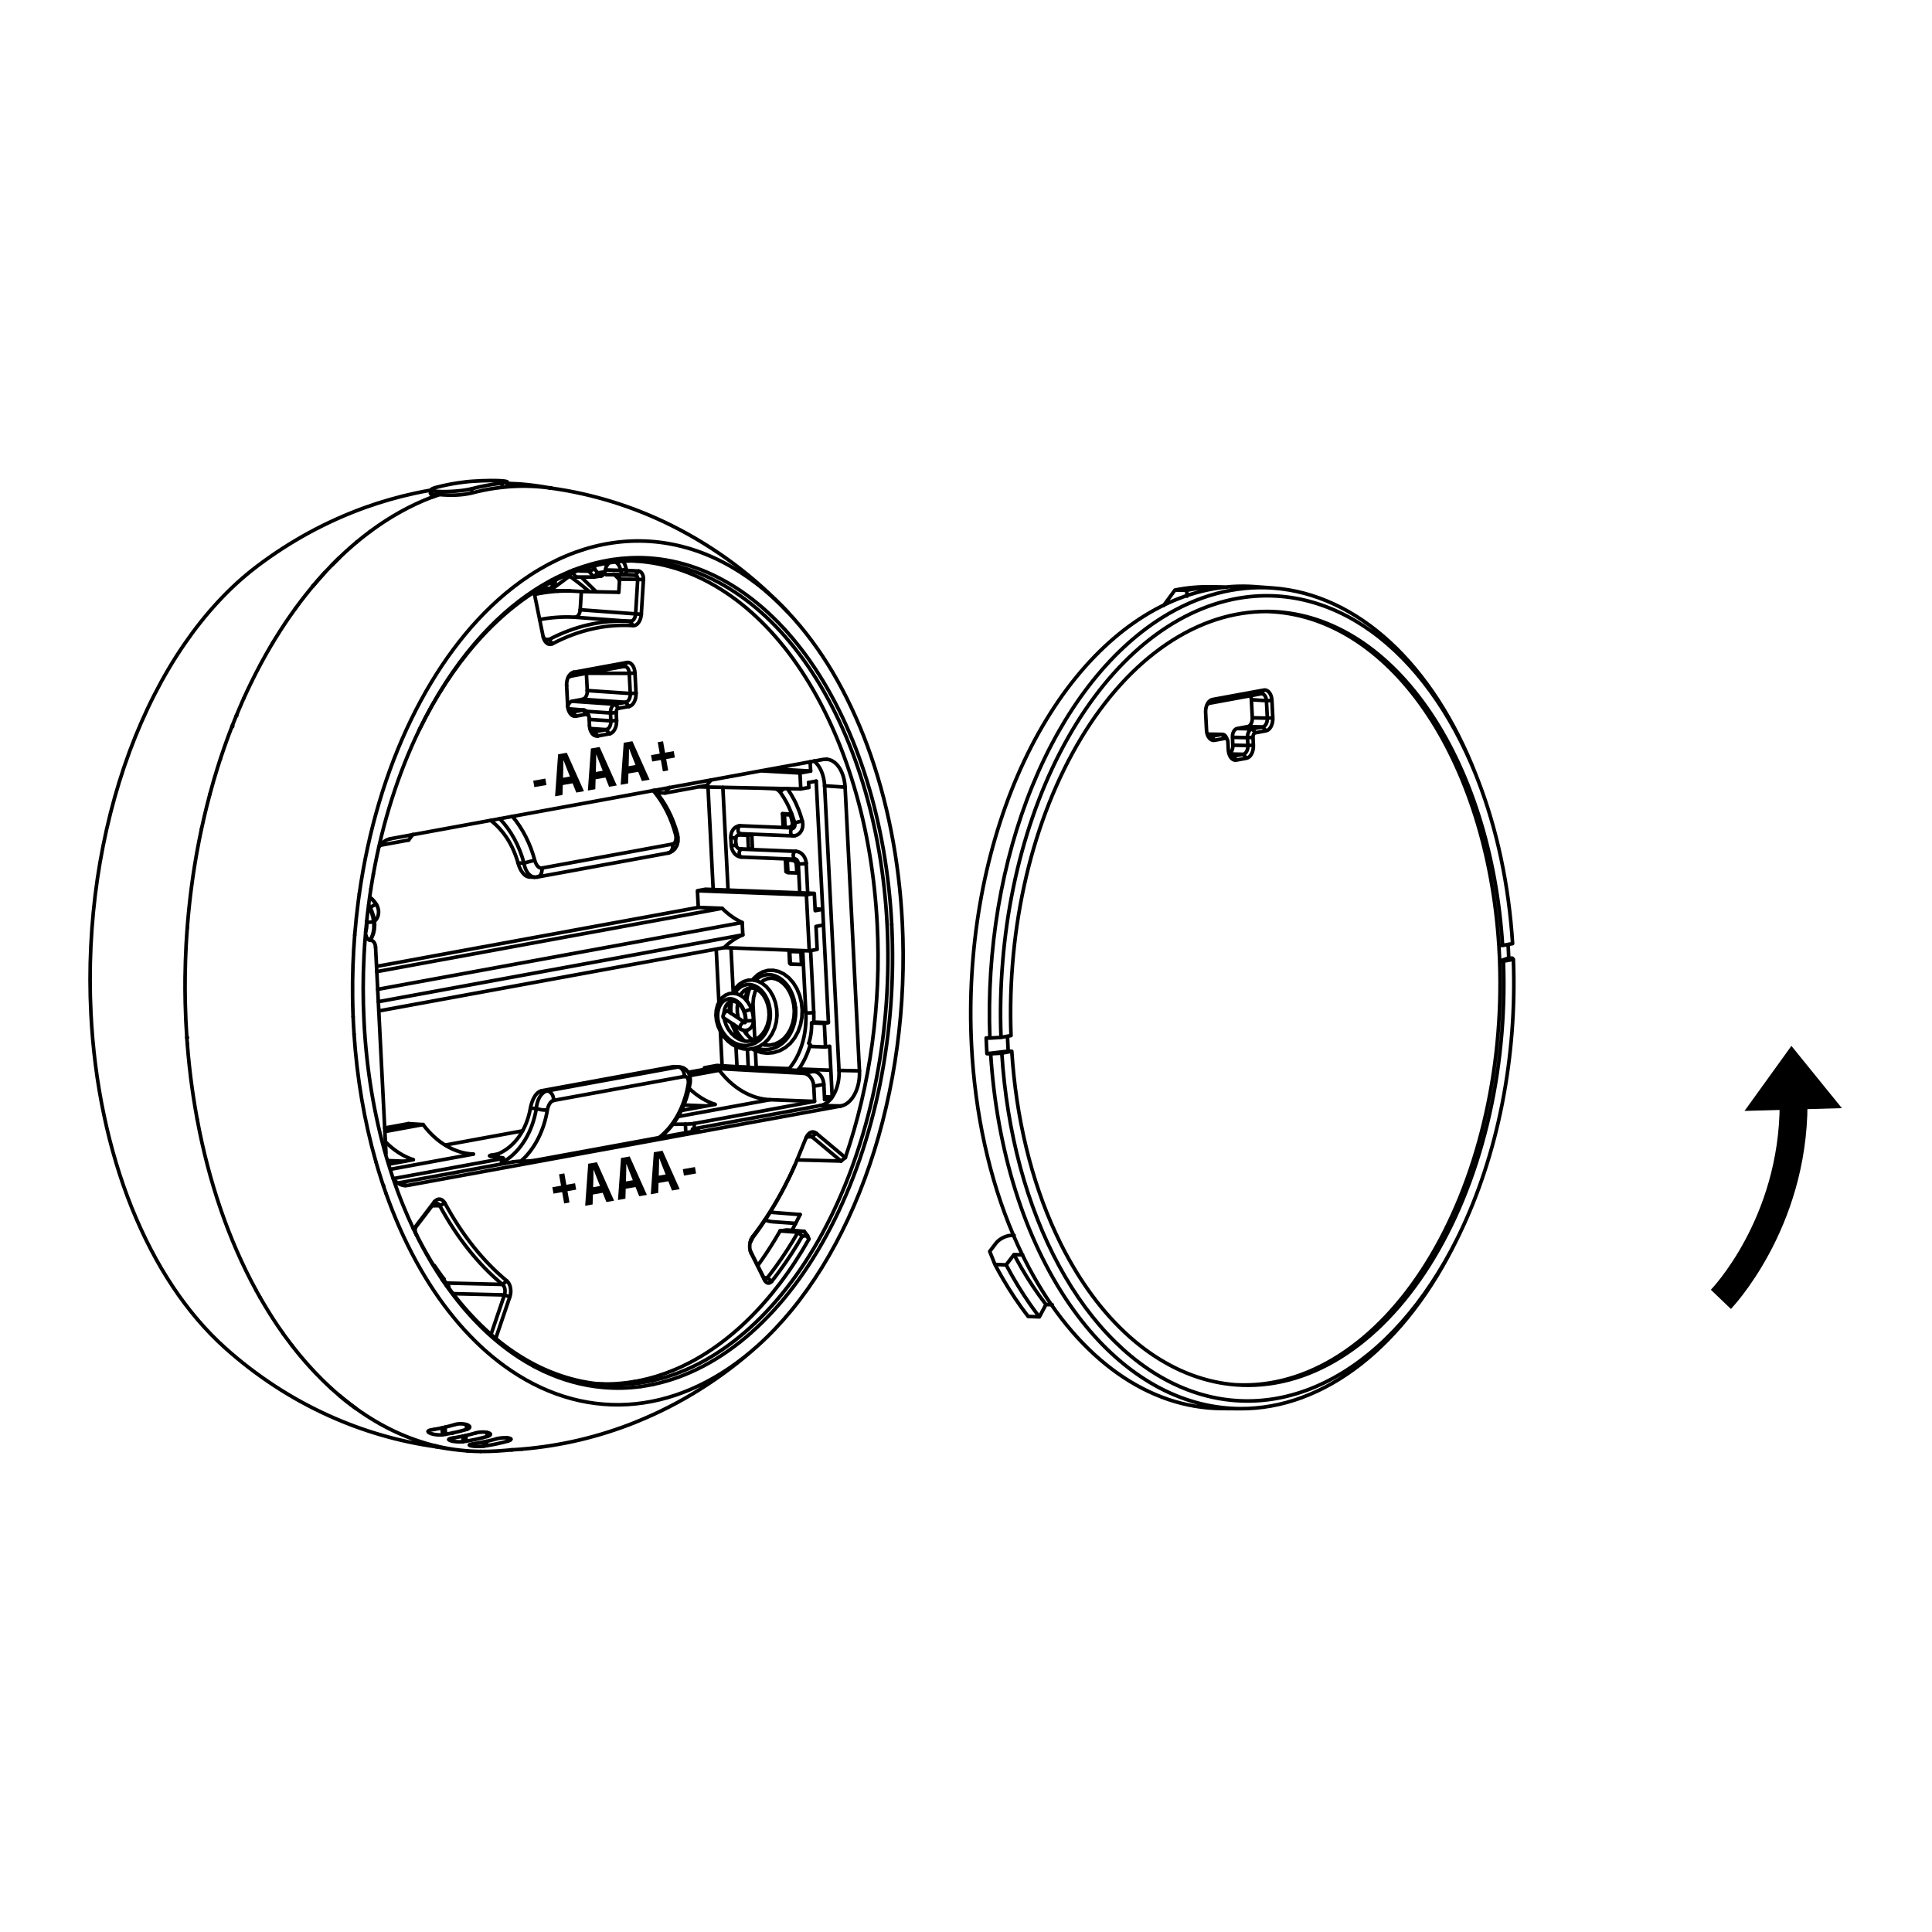
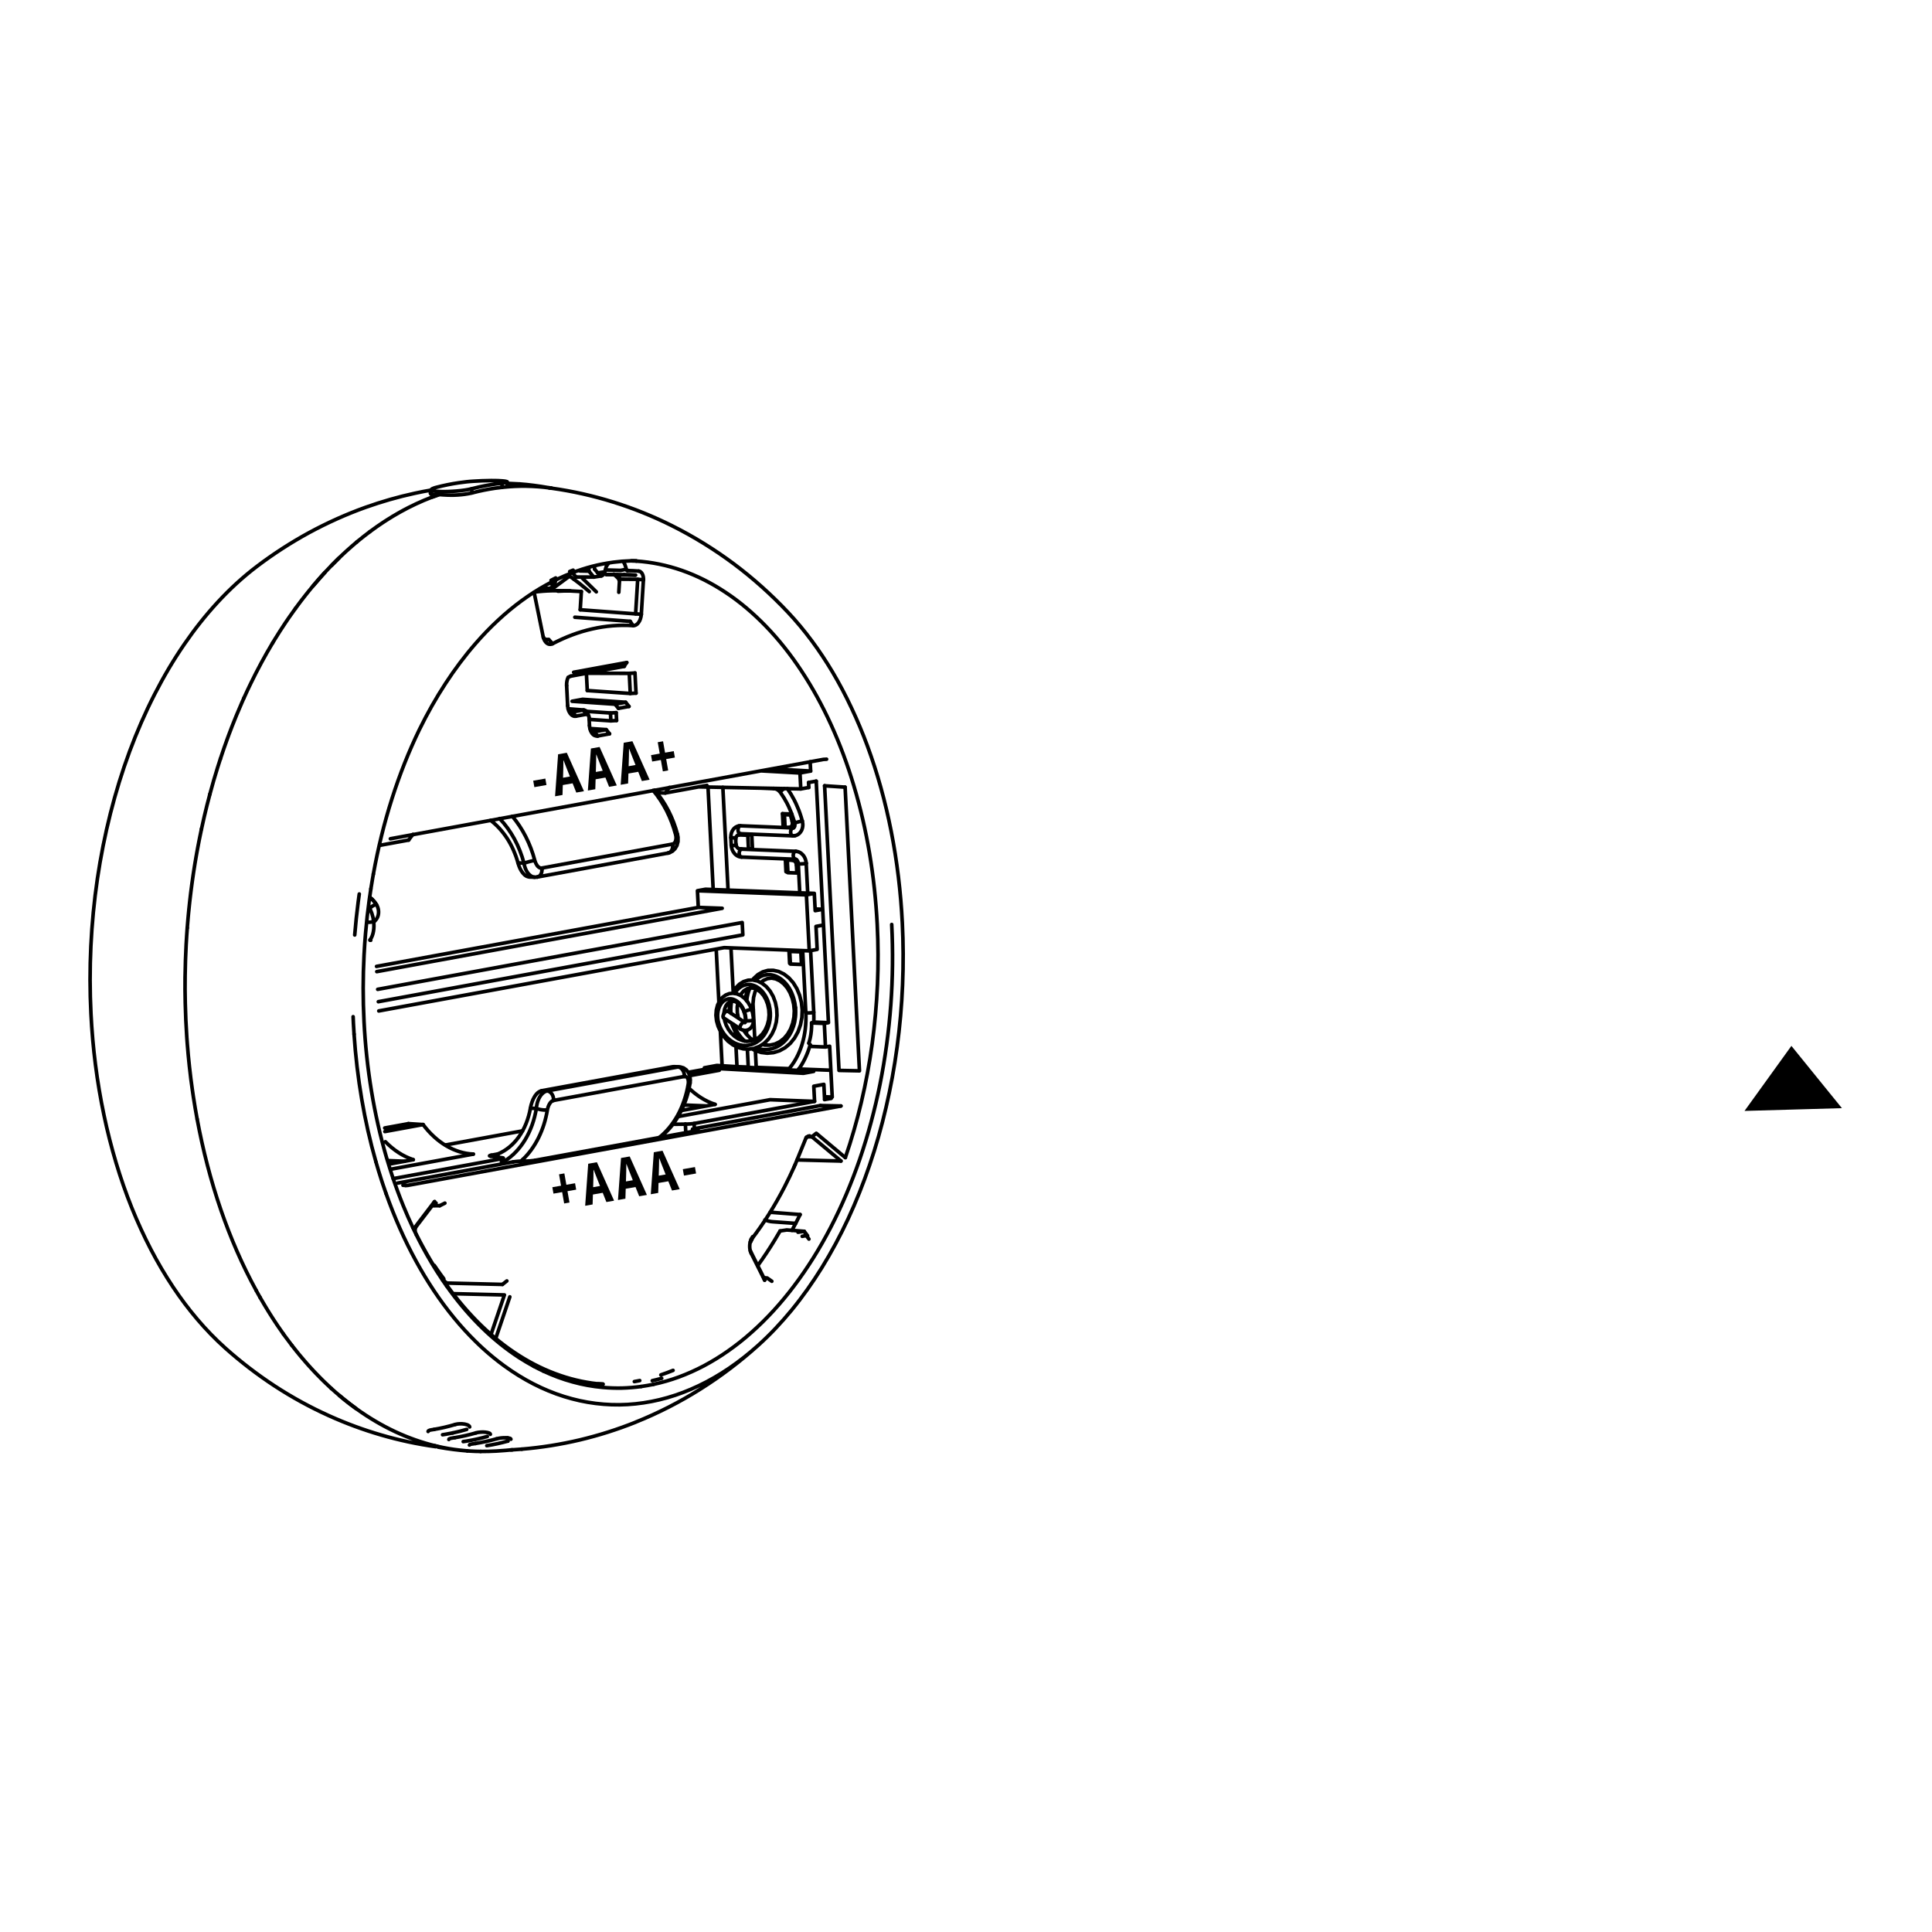
<svg xmlns="http://www.w3.org/2000/svg" version="1.1" id="Layer_1" x="0px" y="0px" viewBox="0 0 400 400" style="enable-background:new 0 0 400 400;" xml:space="preserve">
  <style type="text/css">
	.st0{fill:none;stroke:#000000;stroke-width:0.75;stroke-linecap:round;stroke-linejoin:round;stroke-miterlimit:22.926;}
	.st1{fill:none;stroke:#000000;stroke-linejoin:bevel;stroke-miterlimit:22.926;}
	.st2{fill:none;stroke:#000000;stroke-miterlimit:10;}
	.st3{fill:none;stroke:#000000;stroke-linecap:round;stroke-linejoin:round;stroke-miterlimit:22.926;}
</style>
  <g>
    <path d="M110.396,161.637l2.511-0.441l0.234,1.332l-2.511,0.441L110.396,161.637z" />
    <path d="M115.548,156.165l1.801-0.316l3.556,7.964l-1.593,0.28l-1.614-4.066   c-0.331-0.801-0.682-1.755-1.013-2.593l-0.04,0.007c-0.007,0.908-0.014,1.914-0.052,2.78   l-0.134,4.373l-1.54,0.271L115.548,156.165z M115.693,161.173l3.205-0.563l0.257,1.464l-3.205,0.563   L115.693,161.173z" />
    <path d="M122.34,154.972l1.801-0.316l3.556,7.964l-1.593,0.28l-1.614-4.066   c-0.331-0.801-0.682-1.755-1.013-2.593l-0.04,0.007c-0.007,0.908-0.014,1.914-0.052,2.78   l-0.134,4.373l-1.54,0.271L122.34,154.972z M122.485,159.979l3.205-0.563l0.257,1.464l-3.205,0.563   L122.485,159.979z" />
    <path d="M129.132,153.778l1.801-0.316l3.556,7.964l-1.593,0.28l-1.614-4.066   c-0.331-0.801-0.682-1.755-1.013-2.593l-0.04,0.007c-0.007,0.908-0.014,1.914-0.052,2.78   l-0.134,4.373l-1.54,0.271L129.132,153.778z M129.277,158.786l3.205-0.563l0.257,1.464l-3.205,0.563   L129.277,158.786z" />
    <path d="M136.823,157.352l-1.8,0.316l-0.233-1.328l1.8-0.316l-0.414-2.355l1.103-0.194l0.414,2.355   l1.8-0.316l0.233,1.328l-1.8,0.316l0.414,2.354l-1.103,0.194L136.823,157.352z" />
  </g>
  <g>
    <path d="M116.389,246.813l-1.8,0.316l-0.233-1.327l1.8-0.316l-0.414-2.355l1.103-0.194l0.414,2.355   l1.8-0.316l0.233,1.327l-1.8,0.316l0.414,2.355l-1.103,0.194L116.389,246.813z" />
    <path d="M121.782,240.942l1.801-0.316l3.556,7.963l-1.593,0.28l-1.614-4.066   c-0.331-0.8-0.682-1.754-1.013-2.592l-0.04,0.007c-0.007,0.908-0.014,1.914-0.052,2.779   l-0.134,4.373l-1.54,0.271L121.782,240.942z M121.927,245.95l3.205-0.563l0.257,1.463l-3.205,0.563   L121.927,245.95z" />
    <path d="M128.573,239.749l1.801-0.316l3.556,7.963l-1.593,0.28l-1.614-4.066   c-0.331-0.8-0.682-1.754-1.013-2.592l-0.04,0.007c-0.007,0.908-0.014,1.914-0.052,2.779   l-0.134,4.373l-1.54,0.271L128.573,239.749z M128.718,244.757l3.205-0.563l0.257,1.463l-3.205,0.563   L128.718,244.757z" />
    <path d="M135.365,238.556l1.801-0.316l3.556,7.963l-1.593,0.28l-1.614-4.066   c-0.331-0.8-0.682-1.754-1.013-2.592l-0.04,0.007c-0.007,0.908-0.014,1.914-0.052,2.779   l-0.134,4.373l-1.54,0.271L135.365,238.556z M135.51,243.563l3.205-0.563l0.257,1.463l-3.205,0.563   L135.51,243.563z" />
    <path d="M141.371,242.067l2.511-0.441l0.234,1.331l-2.511,0.441L141.371,242.067z" />
  </g>
  <polygon points="370.891,216.538 376.118,222.988 381.349,229.432 371.266,229.719 361.183,230.006   366.04,223.27 " />
-   <path class="st0" d="M93.723,296.67l0.034-0.005 M131.56,119.076l0.682-0.838 M129.231,118.964  l0.658-0.833 M118.77,139.178l-0.609,0.813 M124.887,118.686l0.097-0.136 M76.64,194.629l0.327-0.507  l0.335-0.794l0.2-0.891l0.069-0.96l-0.063-0.906 M117.927,119.275l0.203-0.497 M89.282,101.404  l0.029,0.916 M91.993,265.253l-0.003-0.063 M100.898,297.401l-0.069-0.838 M96.62,295.944l-0.087-1.018   M100.785,299.31l-0.078-0.896 M100.085,298.555l0.072,0.852 M96.533,298.375l-0.097-1.169   M95.812,297.342l0.094,1.125 M77.508,190.571l-0.206-1.003l-0.369-1.052l-0.515-1.003l-0.09-0.127   M105.554,268.506l-1.119-0.399 M121.936,118.253l1.159-0.448 M77.757,196.124l2.157,42.665   M75.881,190.786l0.05,0.662l-0.044,0.711l-0.143,0.643l-0.044,0.107 M92.257,296.948l-0.127-1.466   M91.512,295.628l0.116,1.417 M79.431,245.545L79.403,245.442 M79.397,245.574l-0.034-0.097   M86.026,255.175l0.031,0.078 M85.642,254.308l0.035,0.083 M86.007,255.184l0.035,0.073 M85.629,254.317  l0.032,0.083 M85.579,254.376l0.035,0.078 M85.604,254.356l0.038,0.078 M85.982,255.218l0.035,0.068   M86.013,255.194l0.034,0.068 M86.192,255.559l0.031,0.058 M91.877,264.756l0.019,0.029 M86.192,255.559  l0.034,0.054 M91.537,264.902l0.072,0.112 M91.683,264.926l0.022,0.029 M91.706,264.887l0.025,0.024   M91.537,264.902l0.078,0.102 M90.201,299.525l0.492,0.083 M90.206,299.525l0.194,0.029 M90.206,299.525  L90.206,299.525 M64.721,121.414l0.093-0.107 M49.038,148.121l-0.044,0.093 M48.975,148.058  l-0.05,0.117 M48.029,150.42l0.081-0.214 M48.963,148.209l0.035-0.097 M48.135,150.474l0.063-0.18   M48.122,150.25l-0.065,0.195 M38.778,216.046l0.012,0.195 M38.734,214.746l0.006,0.141 M38.677,214.76  l0.01,0.136 M38.774,216.051l0.015,0.19 M38.803,214.858l-0.009-0.112 M254.448,156.056  c0.507-0.214,0.848-0.969,0.804-1.773 M256.129,150.839c-0.575,0.102-1.003,0.916-0.96,1.817   M258.316,150.435c0.575-0.102,1.003-0.916,0.96-1.817 M259.086,144.867  c-0.015-0.307-0.083-0.594-0.2-0.838 M245.691,122.213c0.414-0.083,0.838-0.156,1.257-0.229  c1.252-0.205,2.523-0.341,3.79-0.409 M262.388,148.681c0.01,0.214-0.01,0.429-0.054,0.638  c-0.039,0.2-0.107,0.395-0.2,0.57c-0.044,0.083-0.093,0.161-0.146,0.234  c-0.049,0.063-0.107,0.127-0.171,0.18c-0.112,0.098-0.248,0.171-0.39,0.2 M261.243,143.625  c0.063,0.005,0.127,0.019,0.185,0.039c0.058,0.024,0.117,0.054,0.17,0.088  c0.117,0.078,0.219,0.19,0.297,0.312c0.097,0.141,0.166,0.297,0.214,0.458  c0.054,0.18,0.083,0.365,0.093,0.55 M204.244,216.524l0.092,1.627 M253.859,152.89  c0.024,0.015,0.054,0.029,0.078,0.049c0.088,0.068,0.151,0.166,0.2,0.263 M253.645,152.865  c0.054-0.015,0.107-0.01,0.161,0.005c0.02,0.005,0.034,0.01,0.054,0.019 M215.189,272.647  c-0.633-0.818-1.247-1.646-1.841-2.494c-1.856-2.64-3.527-5.417-5.037-8.271 M209.943,259.739  c0.492,0.93,1.003,1.856,1.534,2.767c1.525,2.63,3.215,5.178,5.076,7.579 M240.581,127.882  c1.797-1.125,3.668-2.129,5.606-2.986c1.866-0.823,3.79-1.51,5.757-2.031  c1.914-0.511,3.868-0.867,5.84-1.052c1.944-0.19,3.906-0.209,5.85-0.063 M204.945,214.907  c-0.175-4.535-0.112-9.079,0.18-13.614c0.287-4.515,0.809-9.011,1.559-13.473  c0.74-4.379,1.705-8.719,2.908-12.996c1.164-4.131,2.547-8.203,4.174-12.177  c1.549-3.785,3.322-7.482,5.334-11.047c1.9-3.351,4.009-6.581,6.361-9.635  c2.192-2.84,4.593-5.524,7.224-7.974c2.44-2.27,5.075-4.34,7.896-6.108 M311.098,195.744  c-0.297-4.666-0.862-9.323-1.71-13.931c-0.818-4.437-1.895-8.831-3.273-13.132  c-1.301-4.077-2.864-8.071-4.73-11.929c-1.739-3.595-3.741-7.068-6.04-10.331  c-1.081-1.544-2.236-3.035-3.454-4.467c-1.169-1.379-2.401-2.699-3.702-3.95  c-2.45-2.357-5.139-4.476-8.047-6.23c-1.379-0.828-2.806-1.578-4.277-2.226  c-1.427-0.633-2.898-1.179-4.399-1.617c-1.471-0.429-2.971-0.76-4.491-0.984  c-1.505-0.224-3.025-0.341-4.54-0.351 M255.135,124.103c1.223-0.258,2.46-0.453,3.702-0.58  c1.232-0.127,2.47-0.185,3.707-0.175c1.237,0.005,2.474,0.083,3.702,0.229  c1.232,0.141,2.455,0.356,3.668,0.633c1.223,0.283,2.435,0.628,3.619,1.038  c1.213,0.419,2.401,0.896,3.561,1.437c2.406,1.111,4.696,2.474,6.853,4.028  c2.284,1.641,4.413,3.502,6.391,5.509c2.109,2.138,4.038,4.447,5.806,6.878  c1.885,2.586,3.58,5.304,5.11,8.12c1.617,2.976,3.049,6.055,4.311,9.196 M207.249,214.785  c-0.2-5.226-0.083-10.468,0.351-15.684c0.424-5.178,1.159-10.331,2.216-15.417  c1.023-4.944,2.348-9.83,3.999-14.603c1.573-4.545,3.444-8.992,5.645-13.268  c1.052-2.036,2.177-4.038,3.385-5.986c1.159-1.875,2.392-3.707,3.712-5.48  c2.47-3.332,5.227-6.464,8.285-9.26c1.432-1.31,2.932-2.547,4.501-3.697  c1.5-1.096,3.069-2.114,4.686-3.025c1.559-0.882,3.176-1.661,4.832-2.333  c1.607-0.648,3.259-1.193,4.934-1.617 M250.147,145.457l-0.156,0.248 M251.034,144.828  c-0.171,0.029-0.331,0.107-0.472,0.205c-0.166,0.112-0.302,0.263-0.414,0.424 M263.338,145.009  c-0.015-0.307-0.063-0.614-0.161-0.906c-0.088-0.258-0.209-0.507-0.375-0.721  c-0.073-0.093-0.156-0.18-0.248-0.258c-0.088-0.068-0.18-0.127-0.278-0.17  c-0.097-0.044-0.195-0.073-0.297-0.083c-0.102-0.015-0.205-0.015-0.307,0.005 M262.101,151.312  c0.102-0.02,0.205-0.054,0.297-0.102c0.102-0.049,0.2-0.112,0.282-0.19  c0.097-0.078,0.18-0.171,0.258-0.273c0.083-0.107,0.156-0.219,0.219-0.341  c0.136-0.263,0.234-0.55,0.292-0.843c0.063-0.312,0.088-0.628,0.073-0.945 M221.506,270.148  c-2.392-3.453-4.476-7.131-6.288-10.93c-1.943-4.067-3.57-8.276-4.925-12.567  c-1.432-4.53-2.552-9.148-3.405-13.819c-0.882-4.842-1.471-9.732-1.778-14.637 M252.973,291.414  c-1.471-0.17-2.932-0.438-4.369-0.794c-1.461-0.365-2.898-0.818-4.301-1.354  c-1.437-0.55-2.84-1.193-4.204-1.905c-1.403-0.74-2.762-1.559-4.072-2.445  c-2.767-1.866-5.324-4.048-7.667-6.425c-2.528-2.572-4.808-5.382-6.853-8.344 M255.949,286.719  c1.812,0.136,3.648,0.117,5.46-0.054c1.846-0.171,3.668-0.502,5.455-0.969  c1.836-0.482,3.634-1.115,5.378-1.875c1.812-0.794,3.561-1.724,5.241-2.762  c1.758-1.091,3.444-2.304,5.041-3.614c1.685-1.378,3.283-2.859,4.788-4.428  c1.588-1.642,3.078-3.38,4.481-5.188c1.466-1.89,2.84-3.858,4.116-5.884  c1.335-2.119,2.567-4.296,3.707-6.522c1.189-2.314,2.27-4.676,3.259-7.082  c2.07-5.022,3.726-10.219,5.017-15.504c1.339-5.494,2.28-11.077,2.84-16.702  c0.57-5.689,0.745-11.422,0.531-17.136 M259.417,152.656c-0.005-0.112,0.005-0.224,0.024-0.331  c0.019-0.102,0.054-0.2,0.102-0.292c0.044-0.083,0.097-0.156,0.166-0.214  c0.058-0.054,0.127-0.093,0.205-0.102 M301.672,256.5c-1.598,3.2-3.38,6.318-5.363,9.299  c-1.861,2.81-3.907,5.499-6.142,8.018c-2.095,2.353-4.355,4.559-6.795,6.547  c-2.284,1.861-4.72,3.531-7.302,4.944c-2.435,1.33-4.998,2.431-7.647,3.229  c-1.281,0.39-2.582,0.706-3.897,0.95c-1.296,0.239-2.606,0.404-3.921,0.497  c-1.305,0.088-2.621,0.102-3.926,0.039c-1.31-0.058-2.611-0.2-3.902-0.409  c-1.305-0.214-2.596-0.507-3.863-0.867c-1.291-0.37-2.562-0.809-3.804-1.315  c-1.271-0.516-2.509-1.106-3.717-1.754c-1.242-0.667-2.45-1.398-3.614-2.187  c-2.45-1.651-4.735-3.546-6.844-5.616c-2.26-2.211-4.325-4.622-6.206-7.165  c-2.007-2.718-3.814-5.592-5.426-8.563c-1.715-3.156-3.22-6.425-4.53-9.771  c-1.383-3.517-2.557-7.116-3.541-10.765c-1.023-3.799-1.841-7.647-2.47-11.53  c-0.648-3.989-1.096-8.008-1.349-12.041 M258.077,156.981c0.102-0.02,0.205-0.058,0.297-0.102  c0.102-0.054,0.2-0.117,0.282-0.19c0.097-0.083,0.18-0.175,0.258-0.273  c0.083-0.107,0.156-0.224,0.219-0.341c0.136-0.268,0.234-0.555,0.292-0.848  c0.063-0.312,0.088-0.628,0.073-0.945 M310.489,198.949c0.214,5.66,0.039,11.344-0.516,16.985  c-0.273,2.806-0.643,5.602-1.111,8.383c-0.463,2.747-1.018,5.475-1.671,8.183  c-1.262,5.246-2.893,10.409-4.925,15.407c-0.974,2.387-2.041,4.739-3.205,7.048  c-1.12,2.216-2.333,4.389-3.644,6.498c-1.262,2.026-2.606,3.994-4.053,5.889  c-1.383,1.807-2.85,3.546-4.413,5.202c-1.486,1.568-3.059,3.064-4.72,4.457  c-1.583,1.32-3.239,2.552-4.978,3.663c-1.656,1.062-3.385,2.012-5.173,2.83  c-1.724,0.789-3.497,1.447-5.319,1.963c-1.768,0.502-3.575,0.867-5.397,1.076  c-1.802,0.209-3.619,0.268-5.421,0.175 M254.677,156.601c0.073,0.131,0.161,0.258,0.268,0.37  c0.093,0.097,0.2,0.19,0.317,0.258c0.107,0.063,0.229,0.112,0.351,0.136  c0.117,0.019,0.244,0.019,0.365,0 M254.575,156.397l0.102,0.205 M262.432,126.606  c1.505,0.044,3.005,0.195,4.491,0.448c1.5,0.253,2.976,0.614,4.428,1.067  c1.481,0.468,2.932,1.033,4.34,1.685c1.452,0.672,2.854,1.437,4.213,2.285  c2.864,1.783,5.509,3.926,7.915,6.293c1.281,1.262,2.494,2.582,3.643,3.96  c1.198,1.437,2.328,2.927,3.39,4.462c2.26,3.259,4.223,6.717,5.933,10.297  c1.831,3.824,3.366,7.789,4.647,11.836c1.344,4.262,2.411,8.612,3.21,13.015  c0.833,4.559,1.388,9.162,1.685,13.785 M204.176,214.897l0.068,1.627 M258.365,154.351  c0.01,0.214-0.01,0.429-0.049,0.638c-0.044,0.195-0.107,0.39-0.205,0.57  c-0.039,0.078-0.093,0.156-0.146,0.229c-0.049,0.068-0.107,0.127-0.171,0.185  c-0.112,0.093-0.244,0.171-0.39,0.195 M250.157,152.5c0.078,0.132,0.166,0.258,0.268,0.37  c0.097,0.102,0.2,0.19,0.321,0.258c0.107,0.068,0.224,0.112,0.351,0.136  c0.117,0.019,0.244,0.019,0.36,0 M250.055,152.296l0.102,0.205 M259.241,150.902  c-0.146,0.024-0.283,0.102-0.395,0.2c-0.068,0.054-0.122,0.117-0.175,0.18  c-0.054,0.073-0.102,0.151-0.146,0.234c-0.092,0.175-0.161,0.37-0.2,0.57  c-0.039,0.209-0.058,0.424-0.044,0.638 M205.987,261.789c0.511,0.969,1.042,1.929,1.593,2.879  c1.588,2.737,3.346,5.382,5.285,7.886 M243.265,122.164l-2.362,3.224 M206.182,257.42  c0.17-0.229,0.375-0.434,0.599-0.614c0.248-0.2,0.511-0.37,0.794-0.516  c0.278-0.146,0.57-0.268,0.872-0.356c0.273-0.083,0.555-0.136,0.843-0.151 M301.682,256.49  c-1.291,2.664-2.708,5.266-4.252,7.793c-1.471,2.411-3.064,4.749-4.788,6.985  c-1.632,2.124-3.385,4.16-5.261,6.079c-1.773,1.812-3.663,3.522-5.66,5.085  c-1.895,1.481-3.887,2.83-5.977,4.019c-1.992,1.13-4.067,2.109-6.215,2.903  c-2.06,0.76-4.189,1.349-6.361,1.739c-2.114,0.38-4.267,0.57-6.415,0.555 M263.635,121.75  c2.143,0.161,4.277,0.521,6.357,1.072c2.124,0.565,4.199,1.32,6.196,2.25  c2.075,0.96,4.067,2.104,5.957,3.39c1.987,1.354,3.868,2.864,5.636,4.496  c1.866,1.719,3.605,3.575,5.226,5.524c1.715,2.065,3.298,4.233,4.754,6.483  c1.534,2.372,2.932,4.832,4.208,7.35c1.335,2.645,2.533,5.353,3.605,8.115 M240.527,125.491  c-3.098,1.549-6.02,3.483-8.719,5.665c-1.432,1.164-2.801,2.392-4.116,3.682  c-1.364,1.344-2.669,2.752-3.911,4.208c-2.63,3.088-4.988,6.41-7.097,9.878  c-2.265,3.712-4.238,7.589-5.967,11.573c-1.822,4.208-3.361,8.534-4.647,12.932  c-1.34,4.569-2.401,9.216-3.205,13.907c-0.818,4.788-1.369,9.62-1.656,14.467  c-0.292,4.866-0.312,9.747-0.068,14.613 M259.85,121.467c-1.617-0.122-3.249-0.127-4.871-0.02  c-1.637,0.112-3.268,0.336-4.871,0.672c-1.641,0.336-3.254,0.794-4.832,1.349  c-1.627,0.57-3.21,1.252-4.749,2.021 M262.437,126.596c-1.788-0.01-3.57,0.127-5.334,0.404  c-1.797,0.278-3.566,0.711-5.295,1.266c-1.788,0.58-3.527,1.296-5.202,2.129  c-1.754,0.867-3.439,1.861-5.056,2.957c-1.695,1.15-3.312,2.406-4.851,3.755  c-1.617,1.417-3.147,2.927-4.593,4.515c-3.103,3.405-5.831,7.16-8.217,11.106  c-1.271,2.104-2.45,4.262-3.536,6.464c-1.125,2.284-2.158,4.618-3.098,6.985  c-1.963,4.939-3.541,10.034-4.764,15.212c-1.266,5.368-2.158,10.818-2.684,16.313  c-0.531,5.548-0.696,11.135-0.487,16.703 M305.939,161.37c2.056,5.285,3.643,10.755,4.822,16.303  c0.614,2.888,1.115,5.801,1.515,8.724c0.404,2.976,0.701,5.972,0.891,8.967 M249.992,145.705  c-0.073,0.131-0.131,0.268-0.18,0.404c-0.161,0.453-0.224,0.94-0.2,1.413 M250.118,145.725  c0.024-0.015,0.054-0.034,0.078-0.049c0.078-0.039,0.161-0.073,0.244-0.088 M249.86,145.983  c0.019-0.024,0.039-0.054,0.058-0.073c0.063-0.068,0.127-0.132,0.2-0.185 M255.169,156.562  c-0.068,0-0.131-0.01-0.195-0.029c-0.068-0.024-0.132-0.054-0.19-0.093  c-0.132-0.083-0.239-0.209-0.321-0.341 M250.654,152.466c-0.068-0.005-0.136-0.015-0.2-0.034  s-0.127-0.054-0.185-0.093c-0.132-0.083-0.244-0.205-0.326-0.336 M312.296,196.719l-0.063-1.179   M313.328,198.623c0.195,5.017,0.093,10.049-0.297,15.061c-0.385,4.978-1.057,9.932-2.021,14.832  c-0.935,4.774-2.158,9.493-3.678,14.116c-1.452,4.423-3.181,8.763-5.207,12.947 M222.938,263.494  c2.046,3.322,4.369,6.488,6.995,9.372c1.232,1.354,2.528,2.65,3.897,3.868  c1.31,1.164,2.684,2.265,4.116,3.273c1.383,0.974,2.82,1.861,4.311,2.655  c1.442,0.77,2.932,1.447,4.462,2.017c1.491,0.555,3.02,1.008,4.574,1.354  c1.534,0.341,3.093,0.57,4.657,0.687 M218.608,255.408c0.326,0.711,0.667,1.413,1.013,2.114  c1.018,2.036,2.124,4.033,3.317,5.972 M209.48,217.659c0.219,3.39,0.575,6.766,1.076,10.127  c0.492,3.283,1.125,6.547,1.905,9.771c0.755,3.127,1.651,6.22,2.699,9.26  c1.003,2.923,2.148,5.796,3.449,8.592 M254.312,155.238c0.005,0.102,0.015,0.205,0.024,0.307  c0.044,0.292,0.117,0.585,0.239,0.852 M249.792,151.136c0.005,0.102,0.015,0.205,0.029,0.307  c0.039,0.292,0.117,0.584,0.234,0.852 M312.369,198.345l-0.073-1.627 M250.727,121.487  c-1.242-0.024-2.489,0.024-3.731,0.136c-1.252,0.112-2.499,0.292-3.731,0.541 M254.137,153.202  c0.01,0.029,0.024,0.058,0.034,0.093c0.034,0.102,0.049,0.205,0.054,0.312 M253.918,152.71  c-0.044-0.097-0.097-0.19-0.161-0.278c-0.054-0.078-0.117-0.151-0.195-0.209  c-0.063-0.058-0.136-0.102-0.219-0.136c-0.078-0.024-0.156-0.044-0.239-0.044 M213.869,264.001  c1.179,2.109,2.455,4.17,3.833,6.157c1.315,1.895,2.723,3.731,4.233,5.48  c1.437,1.666,2.966,3.254,4.588,4.744c1.544,1.417,3.176,2.747,4.89,3.96  c1.641,1.159,3.356,2.211,5.144,3.132c1.724,0.886,3.512,1.651,5.343,2.275  c1.793,0.599,3.624,1.072,5.485,1.383c1.841,0.317,3.707,0.477,5.572,0.492 M209.777,255.647  c0.312,0.726,0.633,1.452,0.96,2.168c0.96,2.104,2.002,4.169,3.132,6.186 M201.141,216.417  c0.18,3.488,0.492,6.97,0.955,10.434c0.448,3.4,1.038,6.78,1.778,10.127  c0.716,3.249,1.568,6.469,2.572,9.649c0.969,3.054,2.075,6.074,3.332,9.021 M254.078,121.56  c-0.297-0.015-0.589-0.024-0.887-0.029 M253.192,121.531c-0.818-0.015-1.637,0-2.455,0.044   M255.135,124.103c-0.448,0.093-0.896,0.2-1.34,0.312 M305.939,161.37  c-0.122-0.322-0.248-0.638-0.375-0.955 M301.672,256.5c0.151-0.307,0.302-0.614,0.453-0.921   M252.973,291.414c1.252,0.146,2.518,0.224,3.78,0.234 M310.333,195.739l0.161,3.21 M313.109,198.38  l0.219,0.244 M254.137,153.202l-0.219-0.492 M262.101,151.312l-0.672-0.809 M259.241,150.902  l0.672,0.813 M258.077,156.981l-0.672-0.813 M253.645,152.865l-0.672-0.813 M263.338,145.009  l0.185,3.609 M262.388,148.681l-0.185-3.609 M255.306,156.553l0.672,0.813 M250.786,152.451l0.672,0.813   M263.635,121.75l-3.785-0.282 M259.086,144.867l0.19,3.751 M259.417,152.656l0.083,1.627   M258.365,154.351l-0.083-1.627 M255.169,152.656l0.083,1.627 M254.312,155.238l-0.088-1.632   M249.792,151.136l-0.18-3.614 M245.691,122.213l-2.426-0.049 M250.727,121.487l2.465,0.044   M216.553,270.085l-1.364,2.562 M245.759,123.435l-0.068-1.223 M259.086,144.867l3.117,0.205   M208.311,261.882l1.632-2.143 M206.182,257.42l-1.271,1.671 M262.388,148.681l-3.113-0.063   M258.316,150.435l3.113,0.068 M259.241,150.902l-3.113-0.063 M255.169,152.656l3.113,0.068   M253.104,152.042l-3.151-0.049 M249.953,152.003l3.02,0.049 M263.338,145.009l-1.135,0.063   M261.083,143.635l0.161-0.01 M258.365,154.351l-3.113-0.068 M254.473,156.105l2.932,0.063   M262.388,148.681l1.135-0.063 M259.417,152.656l-1.135,0.068 M258.365,154.351l1.135-0.068   M250.786,152.451l-0.131,0.015 M253.104,152.042l-0.131,0.01 M251.034,144.828l10.638-1.953   M261.083,143.635l-10.643,1.953 M310.494,198.974l1.875-0.628 M261.083,143.635l0.589-0.76   M208.584,214.541l0.151,3.083 M255.306,156.553l-0.136,0.01 M258.316,150.435l-2.187,0.404   M259.241,150.902l2.187-0.399 M250.786,152.451l2.187-0.399 M253.645,152.865l-2.187,0.399   M262.101,151.312l-2.187,0.404 M255.306,156.553l2.099-0.385 M258.077,156.981l-2.099,0.385   M251.034,144.828l-0.594,0.76 M205.987,261.789l-1.076-2.698 M313.109,198.38l-0.74-0.034   M311.098,195.744l-0.765-0.029 M310.494,198.974l0.77,0.024 M209.48,217.659l-0.745-0.029   M204.945,214.921l-0.77-0.024 M204.336,218.151l0.775,0.029 M204.945,214.921l2.304-0.136   M207.415,218.039l-2.304,0.141 M209.319,214.405l-2.07,0.38 M313.168,195.364l-2.07,0.38   M204.336,218.151l4.399-0.521 M209.48,217.659l-2.065,0.38 M313.328,198.623l-2.065,0.375   M209.29,255.784l0.672-0.029 M209.943,259.739l1.797,0.073 M205.987,261.789l2.323,0.093   M217.863,270.138l-1.31-0.054 M215.189,272.647l-2.323-0.093 M256.752,291.648l-3.794-0.024" />
  <path class="st0" d="M101.729,239.169l1.349-0.248 M170.732,227.649l1.344-0.244 M143.708,232.603  l24.939-4.574 M81.397,244.025l22.412-4.106 M106.219,240.562l-23.868,4.379 M169.874,228.891  l-26.123,4.793 M144.19,234.108l-33.367,6.118 M84.453,245.418l89.654-16.435 M89.59,249.471  l-3.526,4.618 M89.902,248.862l-3.569,4.676 M143.708,232.603l0.058,1.081 M141.988,234.512l-0.088-1.768   M137.585,234.649l0.029,0.667 M131.467,139.334l0.214,4.174 M130.493,143.581l-0.209-4.17   M143.381,233.811l0.02,0.438 M143.951,233.898l0.01,0.219 M110.584,122.651l1.855,9.089   M112.44,131.74l0.078,0.322 M155.339,258.95l2.767,5.533 M155.544,259.515l2.767,5.533   M77.925,187.298l0.04,0.024 M87.594,232.832l-3.035-0.195 M80.369,240.294l3.425,0.136   M143.976,233.898h-0.019 M167.151,235.36l0.955-0.005 M84.453,245.418l-0.527,0.044 M86.332,253.538  l-0.175,0.287 M89.59,249.471l0.312-0.609 M102.669,277.011l2.883-8.51 M101.714,276.12l2.719-8.018   M132.777,127.176l0.438-7.16 M131.598,127.098l0.434-7.16 M128.281,119.914l-0.166,2.713   M127.575,147.546l0.083,1.627 M126.474,149.242l-0.083-1.627 M122.047,150.206l-0.084-1.632   M121.407,139.388l0.181,3.58 M117.525,146.105l-0.209-4.169 M123.064,117.317l0.029,0.492   M121.938,118.253l-0.038-0.594 M158.837,264.595l0.96,0.677 M101.577,239.383l2.378,0.322   M166.509,254.931l-3.639-0.287 M84.453,245.418l-1.02-0.019 M89.464,249.641l1.583-0.015   M165.218,255.121l1.291-0.19 M161.511,254.853l1.359-0.2 M166.085,255.969l0.857-0.156   M86.332,253.538l-0.156,0.297 M120.361,122.471l-0.234,3.775 M103.965,100.888l-0.053-0.843   M105.061,100.698l-0.062-0.916 M77.965,187.322l-0.356-0.516l-0.493-0.555l-0.546-0.443   M158.837,264.595l-0.697-0.058 M94.023,267.849l10.41,0.253 M104.028,265.925l-11.553-0.282   M129.163,137.975l0.604-0.809 M125.286,118.223l-0.172,0.419 M125.315,118.111l-0.029,0.112   M104.184,239.782l0.053,1.145 M103.862,240.995l-0.054-1.076 M103.112,239.588l-0.034-0.667   M101.729,239.169l0.009,0.229 M97.661,101.195l0.053,0.857 M105.154,298.36l-0.059-0.667   M93.721,296.675l0.035-0.01" />
  <path class="st0" d="M154.969,175.817l0.818-0.156 M138.311,176.611l0.307-0.073l0.619-0.312l0.526-0.511  l0.395-0.672l0.214-0.809l0.005-0.886l-0.112-0.599 M169.002,234.634l-0.901,0.721 M155.554,256.621  l-0.034,0.044 M123.748,118.608l-0.653-0.799 M122.935,119.48l-0.999-1.227 M118.583,118.647l0.659,0.813   M162.139,171.073l0.399,0.195 M162.997,178.068l-0.395-0.2 M162.729,180.479l0.404,0.2   M164.784,176.261l-11.189-0.453 M164.716,177.902l-11.184-0.453 M107.245,178.662l1.237,0.044   M109.627,181.575l1.091,0.044 M153.182,175.744l1.788,0.073 M162.602,177.868l2.25,0.088   M164.083,178.112l-1.086-0.044 M163.133,180.679l1.846,0.063 M146.07,184.113l22.523,0.852   M166.957,185.272l-22.557-0.852 M110.723,181.619l0.453-0.034l0.054-0.01 M153.596,175.808l-0.073,0.01   M164.706,176.27l0.078-0.01 M144.399,184.419l1.671-0.307 M77.957,200.084l66.618-12.211   M78.01,201.166l71.509-13.113 M164.083,178.112l0.784-0.146 M165.291,179.042l-0.395,0.073   M164.979,180.742l0.39-0.073 M166.957,185.272l1.637-0.307 M155.554,256.616l-0.034,0.049   M155.822,256.047l-0.317,0.541 M155.393,257.045l-0.054,0.093 M155.617,256.651l-0.029,0.049   M155.417,257.074l-0.049,0.097 M155.627,256.665l-0.029,0.054 M155.822,256.047l-0.302,0.619   M166.932,235.462l-2.304,5.65 M163.635,168.711l0.385,1.354 M131.063,129.524l-0.589-0.887   M130.225,146.261l-0.692-0.867 M127.346,145.798l0.692,0.862 M113.625,132.422l0.79,0.852   M168.759,188.194l1.573,0.063 M144.575,187.873l4.944,0.18 M149.933,196.197l17.613,0.667   M163.557,196.806l2.635,0.097 M165.807,197.074l-2.304-0.088 M76.762,194.673h-0.054 M76.733,194.673  h-0.025 M76.762,194.673h-0.054 M153.664,191l-75.469,13.833 M78.326,207.391l75.469-13.833   M149.933,196.197l-71.51,13.108 M168.778,188.545l1.554-0.287 M168.944,191.804l1.554-0.287   M163.352,196.84l0.205-0.034 M165.807,197.074l0.39-0.068 M167.546,196.865l1.637-0.302   M92.111,249.096l-1.068,0.531 M104.029,265.92l0.911-0.716 M177.941,221.706l-2.971-58.734   M170.727,162.685l2.981,58.933 M171.521,211.731l-2.533-50.005 M172.3,227.133l-0.531-10.521   M170.912,216.767l-0.248-4.881 M167.736,157.727l0.097,1.909 M168.778,188.545l-0.185-3.58   M169.183,196.563l-0.239-4.759 M167.458,163.031l-0.054-1.018 M170.727,227.649l-0.156-3.142   M167.229,184.916l-0.317-6.196 M168.476,209.583l-0.648-12.772 M167.546,196.865l-0.589-11.593   M165.627,160.04l0.166,3.298 M160.084,206.314l-0.633-1.106l-0.775-0.925l-0.886-0.701l-0.955-0.472  l-0.979-0.214l-0.965,0.044l-0.94,0.292l-0.867,0.536l-0.765,0.779l-0.614,0.989l-0.044,0.117   M126.201,151.925l-0.692-0.862 M121.415,147.873l-0.693-0.862 M123.057,151.511l0.691,0.862   M118.536,147.41l0.69,0.862 M168.004,216.655l-0.536-0.677 M164.234,203.47l-0.906-1.018  l-1.013-0.784l-1.096-0.531l-1.12-0.244l-1.106,0.019l-1.072,0.302l-1.003,0.565l-0.886,0.818  l-0.214,0.302 M163.503,196.986l-0.151-0.146 M163.484,199.446l0.156,0.151 M163.64,199.597  l2.299,0.088 M165.939,199.685l0.39-0.078 M157.517,203.44l0.541-0.453l0.823-0.37l0.872-0.112  l0.852,0.161l0.852,0.404l0.809,0.633l0.716,0.828l0.589,1.008l0.458,1.164l0.302,1.262l0.122,1.31   M153.299,206.076l0.185-0.346l0.531-0.604l0.658-0.414l0.721-0.18l0.711,0.068l0.692,0.292l0.677,0.516  l0.599,0.687l0.492,0.852l0.37,0.979l0.229,1.076l0.068,1.101l-0.102,1.091 M154.843,204.668  l-0.102,0.234l-0.356,1.437l-0.044,0.565 M159.129,211.195l-0.273,1.042l-0.429,0.979l-0.565,0.838  l-0.677,0.672l-0.799,0.502l-0.882,0.287l-0.886,0.078l-0.872-0.151l-0.862-0.346l-0.794-0.521  l-0.687-0.662l-0.585-0.779l-0.468-0.887l-0.307-0.882l-0.097-0.536 M164.453,209.276l-0.073,1.31  l-0.263,1.266l-0.443,1.203l-0.609,1.062l-0.74,0.877l-0.886,0.687l-0.999,0.477l-1.062,0.229  l-1.052-0.019l-0.482-0.122 M168.486,224.892l0.161,3.137 M165.583,184.853l-0.307-6.05 M166.84,209.661  l-0.653-12.85 M164.979,180.742l-0.083-1.627 M165.939,199.685l-0.132-2.611 M162.997,178.068  l0.136,2.611 M162.407,168.667l0.132,2.601 M162.602,177.868l0.127,2.611 M163.503,196.986l0.136,2.611   M162.008,168.467l0.131,2.606 M163.484,199.446l-0.132-2.606 M155.788,175.661l-0.146-2.888   M154.969,175.817l-0.146-2.888 M155.963,209.042l-0.005-0.024 M152.865,210.786l-0.205-1.125  l-0.029-1.125 M154.078,209.597l0.151,0.531l0.102,0.658l0.019,0.511 M151.477,211.838l0.102,0.356  l0.609,1.364 M155.637,209.076l-0.331-0.813l-0.536-0.872l-0.638-0.721l-0.736-0.55l-0.794-0.346  l-0.809-0.131l-0.789,0.073l-0.75,0.292l-0.682,0.502l-0.575,0.701l-0.429,0.877l-0.263,1.018  l-0.078,1.101l0.127,1.14l0.317,1.125 M148.671,212.471l0.507,1.111l0.697,1.057l0.848,0.921  l0.979,0.745l1.081,0.55l1.12,0.302l1.13,0.068l1.125-0.17l1.086-0.424l0.989-0.638l0.867-0.862  l0.726-1.052l0.55-1.198l0.351-1.301l0.141-1.344l-0.068-1.364l-0.263-1.315l-0.453-1.242   M152.188,213.557l0.804,1.247l0.458,0.516 M155.934,215.374l-0.628-0.463l-0.809-0.838l-0.536-0.774   M150.712,209.368l3.507,2.309 M149.811,210.737l3.507,2.314 M155.666,217.133l0.614,0.336l1.281,0.424  l1.296,0.156l1.291-0.117l1.252-0.385l1.164-0.638l1.047-0.882l0.891-1.106l0.716-1.296l0.511-1.437  l0.292-1.52l0.068-1.564l-0.161-1.544l-0.375-1.486l-0.57-1.383l-0.75-1.223 M148.432,220.591  l20.034,1.227 M145.836,221.073l20.502,1.14 M170.663,211.887l-2.63-0.102 M168.004,216.655  l2.908,0.112 M139.538,220.839l1.091,0.044 M140.337,220.908l-1.096-0.044 M168.856,211.628l2.664,0.102   M165.354,221.326l6.663,0.253 M156.567,220.995l6.771,0.258 M152.587,220.844l2.333,0.088   M177.941,221.706l-4.233-0.088 M139.241,220.864l0.297-0.024 M140.624,220.883l-0.287,0.024   M168.856,211.628l-0.823,0.156 M171.521,211.731l-0.857,0.156 M139.241,220.864l-27.078,4.959   M113.259,225.866l27.078-4.959 M148.432,220.591l-2.596,0.482 M171.769,216.611l-0.857,0.156   M142.495,222.013l3.356-0.609 M79.65,233.538l4.906-0.896 M141.676,222.871l-27.078,4.963   M142.792,222.705l6.132-1.12 M79.684,234.278l7.911-1.452 M166.338,222.213l2.129-0.395 M150.015,208.954  l0.248-0.662l0.346-0.502l0.438-0.351l0.521-0.161l0.502,0.044l0.511,0.219l0.477,0.37l0.433,0.497  l0.365,0.633l0.219,0.555 M151.136,207.415l-0.112,0.604l-0.029,1.369l0.024,0.185 M149.884,209.739  l0.131-0.784 M142.87,224.225L142.87,224.225 M152.631,208.535l0.112-0.867 M142.87,224.225l0.054-0.604  l-0.097-0.838l-0.297-0.726l-0.458-0.575l-0.56-0.385l-0.638-0.19l-0.248-0.024 M149.884,209.855  v-0.117 M155.987,211.214l-0.024-0.58l-0.127-0.833l-0.2-0.726 M156.392,217.508l0.18,3.58   M155.963,209.042l0.312,6.22 M153.664,191l0.131,2.557 M154.735,217.211l0.19,3.785   M154.536,213.314l0.044,0.843 M152.319,173.806l0.044,0.935 M151.399,174.989l-0.083-1.583   M150.736,184.288l-1.077-21.276 M151.803,205.374l-0.463-9.128 M152.276,214.697l-0.054-1.096   M152.587,220.844l-0.214-4.199 M147.658,184.176l-1.072-21.223 M148.842,207.532l-0.56-11.038   M149.504,220.654l-0.36-7.146 M144.399,184.419l0.175,3.453 M145.836,221.073l0.015,0.331   M155.958,209.018l-0.058-1.184l0.117-1.296l0.297-1.159l0.258-0.58 M155.963,209.042L155.963,209.042   M158.306,265.043l-0.205-0.555 M121.892,148.238l-0.187-0.487 M155.403,259.188l0.136,0.322   M166.509,254.926l0.438,0.896 M166.509,254.926l0.692,0.93 M166.937,255.813l0.546,0.721   M175.018,239.67l-6.016-5.037 M174.117,240.377l-6.016-5.022 M148.924,221.585l-3.074-0.18   M170.698,227.074l1.559,0.058 M112.163,225.822l1.096,0.044 M141.525,228.779l4.759,0.195   M111.048,229.495l-1.233-0.054 M172.3,227.133l-1.602-0.058 M170.712,227.293l1.393,0.054   M159.441,227.683l9.206,0.346 M169.874,228.891l4.228,0.088 M141.896,232.744l-2.635,0.029   M108.176,234.137l-15.958,2.923 M170.571,224.507l-2.085,0.385 M141.063,229.929l6.99-1.281   M80.59,241.015l4.974-0.911 M97.994,238.945l-17.086,3.132 M159.441,227.683l-19.123,3.502" />
  <path class="st0" d="M91.829,265.335c0.213,0.312,0.428,0.623,0.647,0.93 M91.318,264.386  c0.122,0.185,0.244,0.36,0.365,0.541 M91.609,265.014c0.075,0.107,0.147,0.214,0.221,0.322   M59.082,276.748c0.437,0.604,0.881,1.198,1.334,1.783 M59.057,276.714  c0.453,0.623,0.911,1.237,1.383,1.846 M58.667,276.173c0.128,0.18,0.259,0.36,0.39,0.541   M58.677,276.193c0.131,0.185,0.268,0.37,0.405,0.555 M53.324,267.688  c0.169,0.307,0.34,0.614,0.515,0.921 M53.305,267.654c0.184,0.331,0.369,0.662,0.559,0.994   M53.037,267.172c0.087,0.156,0.175,0.322,0.268,0.482 M53.041,267.177  c0.093,0.171,0.186,0.341,0.283,0.512 M144.019,234.132c-0.015-0.078-0.029-0.156-0.044-0.239   M123.822,286.509c0.335,0.02,0.678,0.029,1.012,0.034 M131.335,286.042  c0.166-0.029,0.331-0.058,0.492-0.088 M132.729,287.06c0.857-0.117,1.705-0.268,2.552-0.443   M131.827,285.954c0.209-0.039,0.419-0.083,0.623-0.122 M135.047,285.857  c0.653-0.146,1.301-0.307,1.948-0.487 M136.825,284.658c0.852-0.287,1.695-0.599,2.528-0.94   M110.504,282.871c0.662,0.356,1.33,0.692,2.011,1.008 M104.245,240.537  c0.097-0.054,0.19-0.112,0.283-0.17 M107.804,240.46c0.152-0.132,0.299-0.268,0.44-0.404   M105.803,300.187c0.093-0.005,0.187-0.01,0.278-0.019 M106.081,300.168  c0.653-0.034,1.305-0.083,1.958-0.136 M164.429,241.556c0.068-0.146,0.132-0.297,0.2-0.443   M163.966,254.731c0.585-1.081,1.15-2.168,1.69-3.273 M155.417,257.079  c0.058-0.122,0.122-0.244,0.18-0.36 M155.627,256.66c0.039-0.083,0.083-0.161,0.122-0.244   M155.749,256.417c0.039-0.073,0.073-0.146,0.107-0.219 M89.988,248.76  c-0.028,0.034-0.059,0.068-0.084,0.102 M91.63,297.045c0.209-0.029,0.419-0.063,0.628-0.097   M89.891,295.94c1.474-0.248,2.932-0.589,4.365-1.018 M92.257,296.948  c0.487-0.083,0.978-0.175,1.465-0.273 M93.757,296.665c0.965-0.2,1.92-0.438,2.866-0.721   M95.905,298.468c0.209-0.029,0.42-0.058,0.63-0.093 M94.187,297.649  c1.471-0.239,2.926-0.57,4.363-0.984 M96.535,298.375c1.471-0.239,2.926-0.56,4.363-0.974   M98.449,298.857c1.475-0.239,2.932-0.56,4.363-0.964 M100.785,299.31  c1.473-0.229,2.928-0.546,4.365-0.95 M96.758,300.392c0.234,0.019,0.464,0.034,0.696,0.044   M97.454,300.435c0.687,0.044,1.379,0.063,2.066,0.068 M97.454,300.435  c0.683,0.044,1.364,0.063,2.051,0.068 M96.748,300.392c0.234,0.019,0.474,0.034,0.706,0.044   M90.237,299.374c0.097,0.024,0.188,0.044,0.287,0.068 M89.953,299.305  c0.2,0.049,0.394,0.093,0.594,0.141 M72.364,290.616c0.447,0.346,0.906,0.687,1.368,1.023   M70.323,288.969c0.668,0.565,1.345,1.115,2.041,1.646 M68.571,287.44  c0.575,0.521,1.159,1.033,1.753,1.529 M68.59,287.454c0.556,0.502,1.115,0.999,1.69,1.481   M114.167,101.073l-0.493-0.083 M114.167,101.073l-0.196-0.034 M114.162,101.073h0.006 M113.874,101.029  h-0.004 M128.496,118.092l1.164-0.234 M133.211,120.021l-1.179-0.078 M118.045,122.344l2.314,0.127   M125.32,117.999l3.176,0.093 M113.393,121.842l-0.936-0.029 M120.06,118.209l1.876,0.044   M115.516,122.3l2.529,0.044 M131.56,119.076l-3.755-0.029 M128.281,119.914l3.751,0.029   M129.231,118.969l-3.668-0.024 M122.935,119.48l-3.693-0.019 M113.627,132.427l-0.731-0.063   M131.599,127.098l-11.47-0.852 M119.013,127.79l11.46,0.852 M131.599,127.098l1.179,0.073   M131.467,139.339l-1.184,0.073 M129.158,137.975l0.127-0.015 M118.77,139.183l10.997-2.017   M129.158,137.975l-10.997,2.017 M120.631,144.785l-2.188,0.404 M120.899,147.006l-3.275-0.263   M117.63,146.767l3.094,0.244 M130.493,143.577l-8.903-0.609 M120.631,144.785l8.903,0.614   M127.346,145.798l-8.904-0.609 M121.411,147.274l4.976,0.341 M121.459,139.388l8.825,0.024   M120.903,147.006l-0.179,0.005 M118.536,147.415l-0.169,0.01 M123.051,151.516l-0.169,0.005   M130.493,143.577l1.184-0.068 M127.57,147.546l-1.184,0.068 M126.469,149.246l1.184-0.073   M127.346,145.798l2.187-0.399 M118.536,147.415l2.188-0.404 M121.415,147.873l-2.187,0.404   M130.225,146.26l-2.187,0.399 M123.051,151.516l2.459-0.453 M126.202,151.925l-2.454,0.453   M118.367,147.4l-0.162-0.01 M122.885,151.502l-0.166-0.015 M126.469,149.246l-4.49-0.307   M122.142,150.829l3.368,0.234 M170.727,162.69l4.238,0.283 M159.767,159.188l8.066,0.448   M157.561,159.592l8.061,0.448 M170.473,157.225l0.662-0.039 M170.473,157.225L80.82,173.659   M84.611,173.923l-5.885,1.081 M146.357,162.602l-8.631,1.583 M167.833,159.636l-2.211,0.404   M128.311,120.045l-0.112-0.112 M120.324,119.47l3.136,3.064 M128.262,120.162l-0.112-0.112   M162.407,168.667l-0.399-0.2 M160.293,163.289l-2.874-0.122 M153.352,170.971l10.891,0.443   M153.284,172.612l10.891,0.438 M162.008,168.467l1.914,0.073 M163.635,168.715l-1.228-0.049   M162.539,171.273l0.813,0.029 M155.641,172.778l-1.788-0.068 M154.823,172.929l-1.788-0.068   M144.662,162.914l21.13,0.424 M137.726,164.185l-1.754-0.034 M153.255,172.612h0.029 M164.244,171.414  l0.029-0.005 M152.958,171l0.395-0.029 M164.175,173.051l0.395-0.029 M164.166,171.419l0.078-0.005   M163.484,171.292l-0.132,0.01 M153.854,172.71l-0.131,0.01 M152.909,172.87l0.127-0.01   M167.405,162.013l1.583-0.287 M165.792,163.338l1.666-0.302 M112.165,179.724l27.076-4.963   M111.23,181.58l27.076-4.963 M163.635,168.715l0.326-0.063 M164.019,170.07l0.38-0.073   M152.909,172.87l0.813-0.151 M153.036,172.861l0.818-0.151 M163.484,171.292l0.818-0.151   M154.823,172.929l0.818-0.151" />
  <path class="st0" d="M153.362,175.885c-0.054,0.044-0.107,0.097-0.146,0.156  c-0.049,0.068-0.083,0.141-0.107,0.219c-0.029,0.083-0.049,0.17-0.058,0.263  c-0.01,0.088-0.015,0.18-0.005,0.273c0.01,0.088,0.029,0.171,0.058,0.253  c0.029,0.073,0.063,0.146,0.112,0.209c0.039,0.054,0.088,0.102,0.146,0.136  c0.024,0.015,0.054,0.029,0.083,0.039c0.029,0.01,0.054,0.015,0.088,0.015 M153.523,175.817  c-0.015,0-0.029,0.005-0.044,0.01c-0.039,0.01-0.078,0.034-0.117,0.058 M151.696,175.048  c0.117,0.005,0.229,0.005,0.346,0c0.127-0.005,0.253-0.01,0.38-0.019 M152.358,173.44  c-0.132,0.015-0.263,0.02-0.39,0.02c-0.117,0.005-0.234,0.005-0.356,0 M160.293,163.284  c-0.029,0-0.058-0.005-0.088-0.015c-0.029-0.01-0.054-0.019-0.083-0.034 M151.613,173.46  c-0.039,0-0.078-0.005-0.122-0.005c-0.015,0-0.034-0.005-0.054-0.005  c-0.015-0.005-0.024-0.005-0.039-0.01c-0.015,0-0.024-0.005-0.034-0.005  c-0.01-0.005-0.019-0.005-0.029-0.01c-0.005,0-0.01-0.005-0.015-0.01  c0,0-0.005-0.005-0.005-0.01 M153.06,171.092c-0.049,0.049-0.088,0.102-0.122,0.156  c-0.039,0.068-0.068,0.136-0.088,0.21c-0.024,0.073-0.039,0.156-0.049,0.234  c-0.005,0.083-0.01,0.161,0,0.244c0.005,0.078,0.019,0.156,0.044,0.229  c0.02,0.073,0.049,0.136,0.088,0.2c0.029,0.054,0.073,0.102,0.122,0.146  c0.039,0.039,0.088,0.068,0.141,0.083 M153.118,171.044l-0.059,0.049 M153.279,170.976  c-0.015,0.005-0.029,0.005-0.044,0.01c-0.039,0.015-0.083,0.034-0.117,0.058 M166.728,178.789  c-0.083,0.015-0.166,0.024-0.248,0.034c-0.102,0.01-0.205,0.02-0.307,0.024  c-0.102,0.01-0.209,0.01-0.317,0.015c-0.093,0-0.185,0-0.283-0.005 M165.573,178.857  c-0.044,0-0.083,0-0.127-0.005c-0.015-0.005-0.034-0.005-0.049-0.005  c-0.015-0.005-0.029-0.005-0.044-0.01c-0.01,0-0.019-0.005-0.034-0.005  c-0.005-0.005-0.015-0.005-0.024-0.01c-0.005-0.005-0.01-0.005-0.015-0.01  c0,0-0.005-0.005-0.005-0.01 M154.151,211.648l0.068,0.034 M154.01,211.648h0.141 M154.419,211.331  l-0.068-0.034 M154.131,209.5c0.049,0.146,0.093,0.292,0.132,0.443  c0.034,0.151,0.068,0.302,0.093,0.453c0.024,0.156,0.044,0.312,0.054,0.468  c0.01,0.156,0.015,0.312,0.01,0.468 M154.131,209.5c0.024-0.024,0.054-0.039,0.083-0.058  c0.044-0.034,0.092-0.058,0.141-0.088c0.073-0.039,0.146-0.068,0.224-0.102  c0.093-0.034,0.185-0.073,0.282-0.102c0.054-0.015,0.102-0.029,0.156-0.044  c0.049-0.015,0.102-0.024,0.151-0.039c0.044-0.005,0.093-0.015,0.136-0.024  c0.039-0.005,0.078-0.01,0.117-0.01c0.029-0.005,0.063-0.005,0.093,0c0.01,0,0.02,0,0.034,0  c0.01,0,0.019,0.005,0.029,0.01c0.024,0.005,0.049,0.015,0.058,0.039 M155.802,211.283  c-0.054,0.01-0.102,0.02-0.151,0.024c-0.063,0.005-0.122,0.015-0.185,0.019  c-0.132,0.01-0.273,0.019-0.404,0.024c-0.068,0.005-0.136,0.005-0.205,0.005c-0.058,0-0.117,0-0.18,0  c-0.049-0.005-0.097-0.005-0.146-0.01c-0.039-0.005-0.073-0.01-0.112-0.015 M155.856,209.12  l-0.161,0.049 M156.353,202.997c0.171-0.175,0.356-0.331,0.555-0.472  c0.19-0.136,0.39-0.258,0.599-0.36c0.209-0.097,0.419-0.18,0.643-0.244  c0.214-0.058,0.438-0.097,0.662-0.122c0.229-0.019,0.458-0.015,0.682,0.005  c0.229,0.024,0.458,0.073,0.682,0.136c0.229,0.063,0.453,0.151,0.667,0.253  c0.229,0.107,0.443,0.229,0.653,0.37c0.438,0.292,0.838,0.653,1.188,1.052  c0.19,0.214,0.36,0.438,0.521,0.672c0.166,0.244,0.312,0.492,0.453,0.755  c0.141,0.268,0.268,0.541,0.375,0.823c0.117,0.287,0.219,0.584,0.307,0.882  c0.175,0.614,0.297,1.242,0.356,1.875 M154.594,207.206c0.039-0.477,0.122-0.95,0.244-1.413  c0.112-0.434,0.258-0.862,0.448-1.262 M155.856,209.12c0.015-0.01,0.029-0.015,0.049-0.019  c0.01-0.01,0.019-0.015,0.029-0.02c0.01-0.005,0.02-0.01,0.02-0.019  c0.005-0.005,0.01-0.01,0.01-0.019 M166.84,209.661c0,0.005,0,0.005,0.005,0.01  c0.005,0.005,0.01,0.005,0.015,0.01c0.005,0,0.015,0.005,0.024,0.01c0.01,0,0.024,0,0.034,0.005  c0.015,0,0.029,0.005,0.044,0.005c0.015,0.005,0.034,0.005,0.049,0.01  c0.044,0,0.083,0.005,0.127,0.005 M165.919,170.016c-0.063,0.015-0.122,0.024-0.185,0.039  c-0.073,0.015-0.146,0.034-0.224,0.054c-0.078,0.019-0.161,0.039-0.239,0.058  c-0.078,0.024-0.156,0.044-0.234,0.068c-0.039,0.01-0.073,0.019-0.112,0.034  c-0.029,0.01-0.063,0.019-0.097,0.029c-0.029,0.01-0.058,0.019-0.093,0.029  c-0.024,0.01-0.049,0.019-0.073,0.024c-0.02,0.01-0.039,0.019-0.058,0.024  c-0.015,0.01-0.029,0.015-0.044,0.019c-0.005,0.005-0.015,0.01-0.024,0.015  c0,0.005-0.005,0.005-0.005,0.005c0,0.005,0,0.005,0,0.01 M162.393,163.265  c-0.058,0.029-0.117,0.063-0.171,0.097c-0.054,0.039-0.112,0.078-0.166,0.117  c-0.049,0.039-0.102,0.083-0.151,0.127c-0.044,0.039-0.088,0.083-0.127,0.127  c-0.034,0.039-0.068,0.078-0.097,0.127c-0.024,0.034-0.044,0.068-0.063,0.107  c-0.005,0.02-0.01,0.034-0.015,0.054c-0.005,0.01-0.005,0.029-0.005,0.039c0,0.015,0,0.029,0,0.039  c0.005,0.015,0.01,0.024,0.019,0.034 M168.291,209.646c0.024-0.005,0.054-0.015,0.078-0.019  c0.02-0.005,0.039-0.01,0.058-0.015c0.01-0.005,0.015-0.005,0.02-0.01  c0.005-0.005,0.015-0.005,0.019-0.01c0.005-0.005,0.01-0.01,0.01-0.015 M167.137,209.714  c0.093,0.005,0.19,0.005,0.278,0.005c0.107-0.005,0.214-0.01,0.321-0.015  c0.102-0.005,0.205-0.015,0.307-0.024c0.083-0.01,0.166-0.019,0.248-0.034 M153.318,213.051  c-0.019-0.015-0.039-0.034-0.054-0.049c-0.02-0.02-0.029-0.044-0.039-0.068  c-0.01-0.024-0.019-0.054-0.024-0.083c-0.005-0.029-0.01-0.063-0.01-0.097  c0-0.073,0.015-0.146,0.034-0.219c0.019-0.083,0.054-0.166,0.092-0.244  c0.039-0.078,0.088-0.156,0.141-0.229c0.054-0.073,0.112-0.141,0.175-0.2  c0.058-0.054,0.122-0.102,0.19-0.146c0.058-0.029,0.122-0.058,0.185-0.068 M165.028,178.112  c-0.029-0.039-0.063-0.073-0.102-0.107c-0.029-0.024-0.054-0.044-0.088-0.063  c-0.039-0.02-0.083-0.039-0.122-0.039 M166.309,177.084c-0.097-0.117-0.205-0.229-0.321-0.326  c-0.112-0.097-0.234-0.185-0.365-0.258c-0.132-0.068-0.268-0.127-0.409-0.166  c-0.141-0.039-0.287-0.063-0.429-0.068 M153.532,177.449c-0.146-0.005-0.292-0.029-0.433-0.068  c-0.141-0.044-0.278-0.097-0.409-0.17c-0.132-0.068-0.253-0.156-0.365-0.253  c-0.117-0.097-0.224-0.209-0.317-0.326 M152.008,176.631c-0.185-0.229-0.326-0.487-0.429-0.765  c-0.107-0.283-0.166-0.575-0.18-0.872 M153.596,175.812c-0.005,0-0.015-0.005-0.024-0.005  c-0.039-0.005-0.073-0.024-0.107-0.044 M166.913,178.72c-0.015-0.297-0.073-0.594-0.18-0.872  c-0.097-0.278-0.244-0.536-0.424-0.765 M151.316,173.406c-0.015-0.297,0.015-0.599,0.097-0.891  c0.078-0.278,0.205-0.546,0.38-0.775 M164.341,171.38c0.01-0.005,0.015-0.015,0.024-0.019  c0.044-0.039,0.073-0.083,0.097-0.127 M164.273,171.409l0.068-0.029 M151.793,171.74  c0.068-0.097,0.151-0.185,0.234-0.268c0.088-0.083,0.18-0.156,0.283-0.219  c0.097-0.063,0.2-0.117,0.312-0.161c0.107-0.039,0.224-0.073,0.336-0.092 M153.104,172.724  c0.015-0.019,0.034-0.039,0.049-0.059c0.019-0.015,0.039-0.029,0.058-0.039  c0.015-0.01,0.029-0.015,0.044-0.015 M164.57,173.021c0.141-0.024,0.278-0.068,0.404-0.127  c0.132-0.058,0.253-0.131,0.365-0.214c0.117-0.088,0.224-0.19,0.312-0.297  c0.097-0.112,0.18-0.234,0.253-0.36 M166.114,170.001c-0.083-0.312-0.17-0.619-0.268-0.925  c-0.282-0.911-0.628-1.807-1.028-2.669 M165.905,172.023c0.078-0.146,0.146-0.307,0.19-0.468  c0.054-0.166,0.088-0.331,0.102-0.507c0.039-0.351,0.005-0.711-0.083-1.047 M164.463,171.234  c0.029-0.054,0.049-0.102,0.068-0.161c0.019-0.063,0.029-0.132,0.034-0.2  c0.015-0.151,0-0.302-0.034-0.448 M164.531,170.425c-0.078-0.287-0.161-0.575-0.248-0.857  c-0.263-0.843-0.584-1.671-0.955-2.474 M161.618,164.132c-0.049-0.068-0.102-0.131-0.156-0.195  c-0.141-0.171-0.312-0.321-0.502-0.438 M163.328,167.093c-0.122-0.263-0.248-0.521-0.38-0.779  c-0.395-0.76-0.838-1.49-1.33-2.182 M164.818,166.407c-0.131-0.278-0.263-0.55-0.404-0.823  c-0.414-0.794-0.877-1.568-1.388-2.304 M160.961,163.499c-0.107-0.063-0.224-0.117-0.341-0.156  c-0.107-0.029-0.219-0.054-0.326-0.058 M149.899,209.826c-0.054,0.088-0.102,0.18-0.141,0.278  c-0.034,0.088-0.058,0.18-0.068,0.273c-0.005,0.039-0.005,0.078,0,0.122  c0,0.034,0.005,0.068,0.02,0.102c0.01,0.029,0.024,0.058,0.039,0.083  c0.02,0.024,0.039,0.044,0.063,0.058 M150.503,209.339c-0.054,0.01-0.102,0.029-0.151,0.054  c-0.054,0.029-0.112,0.068-0.161,0.107c-0.054,0.044-0.107,0.093-0.151,0.146  c-0.054,0.054-0.097,0.117-0.141,0.18 M163.152,221.526c0.648-0.726,1.208-1.529,1.68-2.387  c0.502-0.911,0.901-1.87,1.208-2.864c0.326-1.047,0.55-2.124,0.682-3.21  c0.136-1.13,0.17-2.27,0.117-3.405 M165.378,221.356c0.502-0.711,0.94-1.466,1.315-2.25  c0.39-0.818,0.711-1.666,0.974-2.533 M154.243,211.697c0.01-0.01,0.02-0.02,0.029-0.034  c0.015-0.024,0.029-0.054,0.039-0.078c0.015-0.044,0.024-0.088,0.029-0.127  c0.01-0.054,0.01-0.107,0.01-0.161 M155.252,212.987c0.132-0.097,0.239-0.219,0.336-0.346  c0.097-0.136,0.175-0.278,0.239-0.434c0.063-0.156,0.107-0.317,0.132-0.482  c0.029-0.171,0.039-0.341,0.029-0.511 M154.219,211.682l0.029,0.015 M154.541,213.314  c0.132-0.024,0.258-0.063,0.38-0.117c0.117-0.058,0.229-0.127,0.331-0.209 M150.712,209.373  c-0.029-0.019-0.063-0.029-0.092-0.034c-0.039-0.01-0.078-0.005-0.117,0 M153.318,213.051  c0.088,0.058,0.185,0.107,0.283,0.151c0.097,0.044,0.205,0.078,0.307,0.097  c0.102,0.024,0.209,0.039,0.317,0.039c0.107,0.005,0.214-0.005,0.317-0.024 M165.276,178.803  c-0.005-0.131-0.034-0.258-0.078-0.385c-0.044-0.112-0.097-0.219-0.17-0.307 M153.04,172.827  l0.063-0.102 M89.282,101.404c0.004,0.058,0.063,0.102,0.116,0.131  c0.025,0.015,0.044,0.019,0.069,0.029c0.025,0.01,0.049,0.019,0.078,0.029  c0.029,0.01,0.059,0.015,0.088,0.024c0.04,0.01,0.072,0.015,0.106,0.024  c0.084,0.015,0.166,0.029,0.249,0.044c0.097,0.015,0.194,0.024,0.297,0.034  c0.112,0.015,0.224,0.02,0.341,0.029c0.127,0.01,0.253,0.015,0.38,0.019 M97.665,101.19  c0.515-0.136,1.031-0.258,1.552-0.375c1.549-0.341,3.119-0.604,4.69-0.77 M91.006,101.769  c0.259,0.015,0.516,0.015,0.769,0.019c0.289,0,0.577-0.005,0.858-0.015  c0.306-0.005,0.609-0.019,0.911-0.039c0.312-0.015,0.618-0.039,0.93-0.063  c0.301-0.024,0.603-0.054,0.906-0.088c0.287-0.034,0.575-0.073,0.856-0.112  c0.259-0.039,0.518-0.083,0.771-0.131c0.219-0.049,0.438-0.093,0.659-0.151 M103.908,100.045  c0.084-0.01,0.166-0.019,0.249-0.029c0.078-0.01,0.15-0.019,0.219-0.029  c0.063-0.01,0.128-0.019,0.19-0.034c0.053-0.01,0.103-0.019,0.156-0.034  c0.038-0.01,0.082-0.019,0.122-0.034c0.015-0.005,0.034-0.01,0.05-0.015  c0.009-0.005,0.023-0.01,0.038-0.019c0.009-0.005,0.019-0.01,0.028-0.02  c0.012,0,0.016-0.005,0.021-0.015c0.004-0.005,0.01-0.01,0.014-0.019  c0-0.005,0.005-0.01,0.005-0.015 M90.359,100.893c-0.084,0.024-0.168,0.044-0.249,0.068  c-0.072,0.024-0.147,0.044-0.215,0.068c-0.063,0.019-0.126,0.044-0.185,0.068  c-0.054,0.019-0.107,0.039-0.156,0.068c-0.044,0.02-0.082,0.039-0.122,0.063  c-0.016,0.005-0.029,0.02-0.044,0.029c-0.016,0.01-0.029,0.019-0.038,0.029  c-0.035,0.029-0.069,0.073-0.069,0.117 M96.601,99.748c-0.519,0.058-1.04,0.122-1.562,0.2  c-1.579,0.229-3.143,0.546-4.68,0.945 M103.276,99.519c-0.259-0.01-0.511-0.015-0.771-0.02  c-0.287-0.005-0.569-0.005-0.856-0.005c-0.615,0.005-1.229,0.019-1.842,0.044  c-0.59,0.02-1.18,0.054-1.773,0.093c-0.253,0.015-0.512,0.034-0.769,0.054  c-0.221,0.019-0.44,0.039-0.664,0.063 M105,99.782c-0.005-0.019-0.019-0.034-0.034-0.044  c-0.009-0.01-0.025-0.015-0.04-0.02c-0.013-0.01-0.028-0.015-0.048-0.019  c-0.019-0.01-0.043-0.015-0.062-0.02c-0.031-0.01-0.056-0.015-0.078-0.019  c-0.068-0.015-0.131-0.029-0.2-0.039c-0.078-0.01-0.162-0.02-0.244-0.029  c-0.099-0.01-0.2-0.019-0.297-0.029c-0.24-0.019-0.483-0.034-0.721-0.044 M164.302,171.141  c0.058-0.01,0.112-0.034,0.161-0.059 M164.463,171.083c0.029-0.015,0.058-0.029,0.083-0.049   M164.068,170.352c-0.005-0.093-0.02-0.19-0.049-0.283 M50.109,145.398  c-0.39,0.891-0.769,1.783-1.144,2.684 M48.935,148.16c-0.213,0.521-0.428,1.047-0.638,1.573   M48.925,148.175c-0.278,0.672-0.55,1.354-0.812,2.031 M48.297,149.733  c-0.068,0.166-0.131,0.331-0.194,0.497 M48.029,150.42c-0.228,0.58-0.453,1.164-0.672,1.754   M48.038,150.386c-0.228,0.594-0.453,1.184-0.678,1.778 M47.358,152.174  c-0.103,0.287-0.209,0.57-0.312,0.857 M47.361,152.164c-0.101,0.282-0.209,0.565-0.31,0.843   M47.045,153.031c-0.437,1.193-0.852,2.387-1.252,3.59 M47.051,153.007  c-0.44,1.208-0.864,2.421-1.267,3.643 M45.784,156.65c-0.053,0.151-0.103,0.302-0.15,0.453   M45.794,156.621c-0.054,0.161-0.107,0.317-0.16,0.477 M73.168,211.838  c0.04,0.76,0.084,1.515,0.137,2.275 M74.385,185.092c-0.025,0.146-0.044,0.287-0.063,0.433   M74.323,185.525c-0.053,0.385-0.107,0.774-0.156,1.159 M73.111,210.498  c0.013,0.448,0.038,0.896,0.057,1.34 M74.167,186.684c-0.297,2.294-0.541,4.593-0.725,6.892   M77.298,180.961c-0.068,0.395-0.141,0.789-0.204,1.179 M77.095,182.14  c-0.108,0.633-0.215,1.266-0.312,1.9 M42.296,169.032c-0.2,0.857-0.39,1.719-0.575,2.577   M42.296,169.037c-0.206,0.877-0.399,1.754-0.59,2.635 M39.51,223.319  c0.101,0.813,0.213,1.632,0.331,2.445 M39.514,223.372c0.103,0.799,0.209,1.598,0.327,2.392   M39.202,220.693c0.094,0.877,0.2,1.749,0.308,2.625 M39.202,220.684  c0.099,0.896,0.2,1.792,0.312,2.689 M38.774,216.09c0.118,1.534,0.263,3.069,0.428,4.603   M38.79,216.241c0.112,1.486,0.253,2.962,0.413,4.442 M38.687,214.897  c0.028,0.385,0.053,0.77,0.088,1.154 M38.687,214.887c0.028,0.399,0.053,0.799,0.088,1.203   M38.356,207.707c0.054,2.357,0.16,4.715,0.321,7.063 M38.356,207.712  c0.054,2.353,0.16,4.7,0.321,7.048 M38.312,204.877c0.004,0.945,0.019,1.89,0.044,2.835   M38.312,204.877c0.004,0.945,0.019,1.89,0.044,2.83 M38.316,202.505  c-0.004,0.789-0.004,1.583-0.004,2.372 M38.327,201.984c-0.006,0.17-0.006,0.346-0.012,0.521   M38.327,201.999c-0.016,0.96-0.016,1.919-0.016,2.879 M38.771,192.111  c-0.044,0.541-0.078,1.076-0.118,1.612 M38.765,192.13c-0.038,0.526-0.072,1.052-0.112,1.583   M38.653,193.713c-0.038,0.614-0.078,1.227-0.113,1.846 M38.54,195.559  c-0.112,2.143-0.185,4.291-0.213,6.439 M38.54,195.569c-0.112,2.138-0.185,4.272-0.213,6.415   M38.653,193.723c-0.038,0.619-0.078,1.232-0.113,1.846 M77.829,240.542  c0.371,1.301,0.765,2.587,1.18,3.872 M40.42,229.466c0.128,0.75,0.259,1.5,0.4,2.25   M40.407,229.393c0.132,0.779,0.268,1.559,0.413,2.333 M43.451,164.434  c-0.409,1.525-0.795,3.059-1.155,4.598 M43.451,164.439c-0.415,1.525-0.795,3.059-1.155,4.598   M40.036,227.074c0.122,0.799,0.249,1.593,0.384,2.392 M40.036,227.094  c0.118,0.77,0.24,1.534,0.371,2.299 M39.842,225.764c0.063,0.438,0.126,0.872,0.194,1.31   M39.842,225.764c0.063,0.448,0.126,0.887,0.194,1.33 M86.047,255.262  c0.05,0.097,0.097,0.2,0.147,0.297 M85.642,254.434c0.122,0.253,0.244,0.507,0.371,0.76   M86.019,255.287c0.057,0.122,0.122,0.248,0.179,0.37 M85.501,254.142  c0.035,0.073,0.069,0.141,0.103,0.214 M85.613,254.454c0.122,0.253,0.244,0.507,0.371,0.765   M85.476,254.161c0.035,0.073,0.069,0.141,0.103,0.214 M79.399,245.574  c0.17,0.511,0.344,1.023,0.525,1.529 M79.009,244.415c0.116,0.351,0.234,0.706,0.356,1.062   M127.804,119.046c-0.745-0.058-1.49-0.093-2.241-0.102 M131.56,119.076  c-0.774-0.063-1.549-0.102-2.328-0.107 M132.241,118.238c-0.784-0.063-1.568-0.097-2.353-0.107   M124.478,119.246c-0.516,0.068-1.031,0.146-1.543,0.234 M131.74,116.168  c-0.326-0.024-0.653-0.039-0.984-0.054 M125.087,118.408c-0.447,0.058-0.896,0.127-1.34,0.205   M118.663,118.043c-0.152,0.058-0.302,0.117-0.452,0.18 M118.211,118.223  c-0.088,0.034-0.177,0.073-0.265,0.107 M115.048,119.66c-0.321,0.161-0.643,0.326-0.959,0.497   M70.22,115.5c-0.088,0.083-0.175,0.166-0.257,0.248 M153.196,172.593  c0.029,0.01,0.058,0.015,0.088,0.015 M153.04,172.827c0,0.005-0.005,0.01-0.005,0.015   M139.275,175.053c-0.005-0.097-0.015-0.195-0.034-0.292 M138.608,163.026  c-0.312,0.37-0.609,0.755-0.882,1.159 M69.964,115.749c-0.443,0.434-0.887,0.872-1.315,1.315   M68.633,117.079c-0.063,0.063-0.127,0.127-0.185,0.19 M68.649,117.064  c-0.065,0.063-0.128,0.127-0.187,0.19 M68.449,117.269c-0.284,0.292-0.561,0.584-0.839,0.882   M68.462,117.254c-0.278,0.287-0.556,0.58-0.828,0.867 M67.635,118.121  c-0.122,0.136-0.247,0.273-0.375,0.409 M67.61,118.15c-0.132,0.141-0.266,0.287-0.4,0.429   M67.21,118.579c-0.822,0.891-1.621,1.802-2.396,2.728 M61.177,125.958  c-0.43,0.584-0.849,1.179-1.262,1.778 M61.165,125.973c-0.418,0.575-0.832,1.159-1.241,1.749   M59.915,127.736c-0.084,0.117-0.162,0.234-0.244,0.351 M59.925,127.722  c-0.284,0.409-0.565,0.818-0.843,1.227 M59.672,128.087c-0.206,0.297-0.411,0.599-0.609,0.901   M59.063,128.988c-0.761,1.13-1.495,2.28-2.207,3.444 M59.082,128.949  c-0.765,1.15-1.505,2.309-2.226,3.488 M56.856,132.437c-0.132,0.219-0.268,0.443-0.4,0.667   M56.856,132.432c-0.132,0.224-0.263,0.438-0.396,0.658 M50.514,144.492  c-0.137,0.302-0.268,0.604-0.405,0.906 M50.518,144.478c-0.132,0.302-0.263,0.599-0.399,0.901   M50.118,145.379c-0.388,0.887-0.774,1.783-1.144,2.679 M118.045,122.344  c-0.839-0.015-1.682,0.005-2.513,0.054 M112.969,121.886c-0.219-0.078-0.438-0.156-0.662-0.229   M113.29,122.003c-0.107-0.039-0.215-0.078-0.322-0.117 M113.718,122.169  c-0.141-0.058-0.287-0.112-0.428-0.166 M105.546,100.099c-0.177-0.005-0.352-0.005-0.527-0.005   M107.62,100.201c-0.691-0.049-1.383-0.083-2.074-0.102 M89.295,101.984  c-0.066,0.019-0.131,0.034-0.194,0.054 M90.922,102.398c-0.475,0.161-0.953,0.331-1.427,0.512   M118.842,119.938c-0.301-0.224-0.609-0.443-0.915-0.662 M127.517,119.28  c-0.146-0.136-0.287-0.273-0.433-0.409 M128.199,119.933c-0.229-0.219-0.453-0.438-0.682-0.653   M76.568,110.089c-0.793,0.589-1.577,1.203-2.342,1.831 M76.564,110.089  c-0.849,0.638-1.682,1.291-2.5,1.963 M74.226,111.92c-0.059,0.049-0.113,0.097-0.171,0.146   M74.054,112.066c-0.072,0.058-0.147,0.117-0.213,0.175 M74.064,112.052  c-0.069,0.063-0.141,0.122-0.213,0.18 M77.523,190.732c0.025-0.019,0.05-0.039,0.073-0.058   M112.2,180.016c-0.006-0.097-0.021-0.195-0.035-0.292 M76.592,194.653  c0.01-0.01,0.015-0.019,0.025-0.034 M76.617,194.619c0.004-0.005,0.009-0.015,0.013-0.024   M76.909,186.071c-0.107-0.092-0.223-0.18-0.341-0.263 M77.021,186.173  c-0.034-0.034-0.072-0.068-0.112-0.102 M85.507,172.753c-0.318,0.37-0.619,0.765-0.896,1.169   M114.162,101.068c-0.097-0.015-0.194-0.029-0.287-0.039 M154.239,211.701c0,0,0-0.005,0.005-0.005   M141.676,222.871c0.005-0.097,0.01-0.19,0.005-0.287 M114.601,227.834  c0.01-0.097,0.01-0.19,0.004-0.287 M155.666,209.174c0.01,0,0.019-0.005,0.029-0.005   M151.311,209.476c0.005,0.102,0.01,0.209,0.02,0.317 M165.169,221.648  c0.073-0.097,0.141-0.195,0.209-0.292 M167.668,216.572c0.024-0.083,0.049-0.17,0.073-0.258   M168.481,211.701c0.029-0.706,0.029-1.417-0.005-2.124 M91.986,265.223  c0.16,0.141,0.325,0.278,0.491,0.414 M91.742,264.853c0.082,0.112,0.166,0.224,0.247,0.336   M90.768,263.484c0.321,0.463,0.647,0.916,0.974,1.369 M91.927,265.277  c0.219,0.307,0.433,0.619,0.652,0.921 M91.707,264.955c0.073,0.107,0.145,0.214,0.219,0.321" />
  <path class="st0" d="M113.87,101.029c-1.611-0.224-3.244-0.346-4.874-0.375  c-1.639-0.024-3.269,0.054-4.896,0.229 M105.221,100.586c-0.006-0.024-0.021-0.044-0.04-0.068  c-0.029-0.029-0.063-0.044-0.097-0.063 M181.618,191.395c0.209,4.131,0.229,8.271,0.054,12.401  c-0.185,4.14-0.55,8.256-1.106,12.362c-0.555,4.043-1.296,8.061-2.236,12.036  c-0.911,3.872-2.017,7.706-3.312,11.466 M129.665,117.853c-0.024-0.141-0.058-0.283-0.102-0.419  c-0.107-0.39-0.263-0.765-0.487-1.106 M129.894,118.131c-0.029,0-0.054-0.01-0.083-0.02  c-0.024-0.015-0.049-0.034-0.068-0.058c-0.015-0.029-0.034-0.054-0.054-0.088  c-0.015-0.034-0.024-0.068-0.024-0.112 M165.023,240.148l9.089,0.234 M77.831,240.547  c-1.214-4.247-2.182-8.558-2.928-12.898c-0.765-4.481-1.296-9.006-1.598-13.536 M94.037,272.895  c-3.001-3.643-5.617-7.618-7.887-11.768c-2.46-4.496-4.515-9.201-6.224-14.023 M99.941,279.14  c-0.518-0.477-1.03-0.955-1.526-1.452c-1.543-1.515-3.004-3.122-4.378-4.793 M105.864,283.811  c-0.512-0.346-1.02-0.697-1.516-1.062c-1.534-1.12-3.004-2.328-4.407-3.609 M156.961,278.55  c-1.9,1.705-3.897,3.293-6.011,4.73c-2.002,1.359-4.096,2.577-6.288,3.619  c-2.09,0.999-4.262,1.836-6.483,2.47c-2.163,0.619-4.364,1.052-6.6,1.281  c-2.202,0.234-4.418,0.258-6.618,0.078c-2.211-0.175-4.409-0.55-6.551-1.125  c-2.196-0.58-4.335-1.364-6.395-2.314c-2.145-0.989-4.199-2.163-6.152-3.478 M165.656,251.463  l-6.235-0.487 M133.216,120.016c0.015-0.214,0-0.434-0.044-0.653  c-0.044-0.19-0.107-0.39-0.2-0.565c-0.044-0.078-0.097-0.156-0.151-0.224  c-0.049-0.063-0.112-0.122-0.18-0.175c-0.054-0.044-0.122-0.078-0.19-0.112  c-0.073-0.019-0.141-0.044-0.209-0.044 M135.286,286.612c1.783-0.375,3.546-0.887,5.261-1.515  c1.768-0.653,3.488-1.427,5.158-2.304c1.729-0.921,3.41-1.948,5.012-3.078  c1.676-1.174,3.288-2.445,4.817-3.809c3.278-2.898,6.235-6.176,8.87-9.674  c1.417-1.87,2.733-3.799,3.975-5.782c1.291-2.056,2.489-4.179,3.609-6.332  c2.353-4.535,4.335-9.264,6.006-14.092c1.744-5.08,3.137-10.283,4.199-15.543  c1.086-5.421,1.827-10.901,2.236-16.415c0.409-5.548,0.468-11.116,0.19-16.664 M124.762,287.245  c1.318,0.122,2.653,0.166,3.983,0.141c1.33-0.034,2.669-0.146,3.984-0.322 M112.512,283.879  c1.948,0.916,3.975,1.671,6.049,2.236c2.032,0.565,4.108,0.94,6.201,1.13 M106.448,280.392  c0.331,0.229,0.662,0.453,0.999,0.672c0.997,0.643,2.015,1.242,3.058,1.807 M92.478,266.266  c1.987,2.811,4.188,5.48,6.614,7.935c2.254,2.284,4.711,4.374,7.356,6.191 M86.199,255.657  c0.399,0.818,0.818,1.627,1.246,2.435c1.252,2.338,2.611,4.618,4.093,6.81 M82.912,248.175  c0.2,0.512,0.403,1.018,0.609,1.53c0.613,1.505,1.265,2.986,1.958,4.457 M131.745,116.163  c1.593,0.107,3.19,0.321,4.759,0.643c1.588,0.331,3.156,0.76,4.686,1.296  c1.573,0.55,3.098,1.203,4.584,1.948c1.534,0.775,3.01,1.637,4.437,2.586  c3.025,1.997,5.792,4.374,8.315,6.975c2.742,2.825,5.183,5.933,7.35,9.211  c2.348,3.541,4.384,7.282,6.152,11.15c1.885,4.131,3.468,8.402,4.764,12.752  c1.374,4.569,2.445,9.24,3.234,13.946c0.818,4.871,1.34,9.791,1.593,14.725 M118.03,147.692  c0.078,0.107,0.166,0.21,0.264,0.297c0.088,0.078,0.185,0.141,0.291,0.19  c0.103,0.054,0.206,0.088,0.318,0.107c0.107,0.01,0.219,0.01,0.325-0.01 M117.739,147.147  c0.019,0.044,0.038,0.102,0.063,0.146c0.063,0.141,0.141,0.278,0.228,0.399 M131.068,129.524  c0.102,0.01,0.2,0,0.302-0.024c0.112-0.029,0.209-0.063,0.307-0.122  c0.102-0.054,0.2-0.122,0.287-0.209c0.093-0.088,0.17-0.185,0.248-0.287  c0.175-0.234,0.297-0.497,0.385-0.774c0.102-0.307,0.156-0.619,0.18-0.93 M114.411,133.265  c1.326-0.687,2.688-1.305,4.087-1.827c1.355-0.507,2.748-0.921,4.159-1.237  c1.383-0.312,2.79-0.531,4.197-0.643c1.403-0.112,2.811-0.122,4.213-0.034 M112.658,132.422  c0.088,0.19,0.204,0.38,0.344,0.536c0.122,0.141,0.268,0.253,0.434,0.341  c0.152,0.068,0.321,0.112,0.487,0.102c0.171-0.005,0.342-0.058,0.487-0.136 M112.516,132.057  l0.143,0.365 M122.547,151.799c0.076,0.107,0.166,0.2,0.263,0.287  c0.088,0.078,0.185,0.151,0.297,0.2c0.097,0.044,0.204,0.078,0.312,0.097  c0.112,0.015,0.219,0.01,0.325-0.01 M122.254,151.243c0.019,0.054,0.044,0.102,0.063,0.156  c0.063,0.132,0.141,0.268,0.23,0.399 M125.281,118.218c-0.015,0.049-0.044,0.102-0.08,0.136  c-0.034,0.029-0.074,0.054-0.112,0.054 M186.811,191.01c0.219,4.291,0.234,8.602,0.054,12.908  c-0.175,4.291-0.555,8.587-1.13,12.85c-0.565,4.218-1.33,8.402-2.299,12.543  c-0.935,4.033-2.07,8.027-3.41,11.948c-1.286,3.785-2.772,7.501-4.452,11.125  c-1.607,3.444-3.41,6.819-5.412,10.059c-1.895,3.049-3.965,6.001-6.245,8.782  c-2.138,2.601-4.452,5.071-6.956,7.326 M80.036,239.705c0.215,0.721,0.434,1.442,0.664,2.163  c0.666,2.124,1.402,4.228,2.211,6.308 M75.365,211.443c0.244,4.851,0.755,9.688,1.548,14.491  c0.771,4.642,1.804,9.255,3.122,13.77 M128.281,119.914c0.01-0.107,0-0.209-0.024-0.312  c-0.063-0.244-0.209-0.531-0.453-0.56 M159.972,252.949l4.754,0.341 M158.35,252.569  c0.273,0.102,0.55,0.19,0.838,0.258c0.258,0.063,0.521,0.107,0.784,0.122 M158.106,264.483  c0.044,0.088,0.097,0.156,0.166,0.209c0.063,0.054,0.132,0.078,0.209,0.088 M108.509,240.391  c-0.19,0-0.377,0-0.566,0.01c-0.209,0.005-0.42,0.015-0.63,0.034  c-0.2,0.015-0.399,0.034-0.603,0.058c-0.162,0.019-0.327,0.034-0.487,0.063 M143.747,233.684  c-0.054,0.01-0.102,0.02-0.156,0.034c-0.044,0.01-0.078,0.019-0.122,0.024  c-0.024,0.01-0.044,0.02-0.068,0.039c-0.01,0.005-0.02,0.015-0.02,0.024 M110.826,240.226  c-0.165,0.024-0.331,0.054-0.491,0.068c-0.206,0.024-0.409,0.044-0.609,0.063  c-0.209,0.015-0.425,0.024-0.634,0.034c-0.185,0-0.375,0.01-0.565,0 M108.528,240.391h-0.019   M86.156,253.82c-0.044,0.088-0.078,0.175-0.109,0.268c-0.091,0.287-0.126,0.594-0.11,0.896   M131.603,294.449c-3.756,1.505-7.629,2.733-11.57,3.673c-3.946,0.93-7.959,1.573-11.999,1.905   M113.676,100.985c-0.561-0.097-1.121-0.19-1.68-0.278c-0.522-0.078-1.043-0.146-1.564-0.219  c-0.936-0.122-1.87-0.214-2.811-0.287 M99.507,300.504c1.081,0.01,2.167-0.019,3.248-0.078  c0.624-0.034,1.248-0.078,1.867-0.132c0.325-0.024,0.647-0.054,0.968-0.088  c0.156-0.01,0.318-0.024,0.478-0.034 M114.163,101.073c4.331,0.599,8.615,1.564,12.798,2.869  c4.174,1.305,8.251,2.942,12.158,4.9 M105.78,297.971c-0.006-0.044-0.038-0.088-0.078-0.112  c-0.029-0.024-0.059-0.034-0.088-0.054c-0.04-0.015-0.078-0.024-0.122-0.034  c-0.103-0.034-0.215-0.058-0.327-0.068c-0.141-0.019-0.282-0.029-0.422-0.034  c-0.166,0-0.331,0-0.493,0.005c-0.175,0.01-0.346,0.019-0.515,0.039  c-0.166,0.024-0.331,0.049-0.493,0.078c-0.147,0.034-0.287,0.058-0.428,0.102 M101.524,296.953  c-0.006-0.049-0.04-0.102-0.078-0.146c-0.025-0.019-0.056-0.044-0.088-0.063  c-0.04-0.024-0.078-0.044-0.118-0.058c-0.107-0.044-0.215-0.078-0.325-0.097  c-0.137-0.034-0.278-0.058-0.424-0.068c-0.162-0.024-0.327-0.034-0.493-0.034  c-0.175,0-0.344,0.01-0.521,0.024c-0.166,0.01-0.331,0.034-0.497,0.054  c-0.147,0.024-0.291,0.058-0.434,0.102 M97.241,295.433c-0.014-0.141-0.145-0.253-0.282-0.331  c-0.107-0.068-0.209-0.112-0.318-0.141c-0.135-0.049-0.276-0.088-0.418-0.112  c-0.166-0.034-0.331-0.054-0.497-0.058c-0.175-0.019-0.35-0.019-0.525-0.01  c-0.171,0-0.342,0.015-0.508,0.044c-0.145,0.024-0.297,0.058-0.437,0.093 M90.524,299.442  c0.515,0.122,1.033,0.224,1.548,0.331c1.549,0.297,3.113,0.502,4.686,0.619 M73.788,291.673  c2.529,1.822,5.212,3.419,8.037,4.744c2.698,1.257,5.524,2.26,8.412,2.957 M70.281,288.935  c0.287,0.244,0.575,0.487,0.866,0.721c0.864,0.697,1.739,1.374,2.641,2.017 M60.442,278.565  c0.628,0.818,1.281,1.617,1.943,2.411c1.924,2.294,3.994,4.462,6.201,6.478 M53.867,268.653  c0.375,0.658,0.754,1.31,1.149,1.953c1.144,1.9,2.361,3.76,3.648,5.567 M41.717,171.614  c-0.356,1.671-0.687,3.351-0.989,5.037c-0.911,5.114-1.564,10.283-1.962,15.465 M45.634,157.098  c-0.194,0.599-0.39,1.208-0.581,1.807c-0.575,1.836-1.109,3.673-1.602,5.533 M56.456,133.089  l-0.004,0.01 M64.723,121.419c-0.308,0.365-0.609,0.731-0.906,1.096  c-0.912,1.13-1.789,2.27-2.641,3.444 M67.262,118.53c-0.211,0.224-0.42,0.453-0.624,0.677  c-0.624,0.697-1.237,1.403-1.832,2.114 M73.837,112.242c-0.308,0.258-0.609,0.521-0.911,0.784  c-0.927,0.799-1.827,1.622-2.704,2.47 M89.491,102.909c-2.259,0.852-4.456,1.885-6.57,3.059  c-2.211,1.227-4.33,2.611-6.351,4.116 M104.09,100.883c-0.521,0.049-1.042,0.122-1.564,0.19  c-1.579,0.234-3.141,0.546-4.686,0.95 M90.924,102.393c0.268,0.029,0.537,0.044,0.799,0.063  c0.297,0.024,0.593,0.034,0.896,0.044c0.472,0.015,0.95,0.024,1.427,0.01  c0.472-0.01,0.949-0.044,1.427-0.088c0.433-0.044,0.871-0.097,1.302-0.175  c0.359-0.054,0.715-0.132,1.065-0.224 M104.09,100.883c0.166-0.019,0.325-0.034,0.487-0.063  c0.063-0.015,0.132-0.024,0.194-0.034c0.053-0.01,0.106-0.024,0.162-0.034  c0.044-0.01,0.082-0.024,0.126-0.044c0.028-0.01,0.059-0.019,0.087-0.034  c0.035-0.02,0.075-0.054,0.075-0.088 M97.827,298.945c-0.094,0.019-0.187,0.034-0.274,0.054  c-0.068,0.01-0.137,0.024-0.2,0.054c-0.028,0.005-0.047,0.015-0.072,0.024  c-0.019,0.01-0.035,0.024-0.054,0.034c-0.021,0.019-0.04,0.034-0.04,0.063 M98.449,298.857  l-0.622,0.097 M93.559,297.747c-0.093,0.015-0.181,0.034-0.272,0.049  c-0.069,0.02-0.137,0.039-0.2,0.073c-0.024,0.01-0.049,0.024-0.068,0.034  c-0.019,0.01-0.04,0.024-0.054,0.034c-0.021,0.024-0.04,0.054-0.04,0.088 M94.183,297.649  l-0.624,0.097 M89.269,296.042c-0.094,0.015-0.181,0.034-0.274,0.058  c-0.069,0.019-0.135,0.044-0.194,0.078c-0.031,0.01-0.05,0.019-0.075,0.044  c-0.019,0.01-0.032,0.029-0.047,0.044c-0.025,0.034-0.044,0.063-0.044,0.107 M89.891,295.944  l-0.622,0.097 M139.119,108.842c4.481,2.236,8.768,4.886,12.796,7.886  c4.009,3.001,7.759,6.361,11.193,10.005 M163.109,126.733c3.541,3.755,6.61,7.959,9.255,12.401  c1.417,2.387,2.708,4.837,3.887,7.35c1.237,2.611,2.353,5.28,3.351,7.993  c1.033,2.811,1.958,5.675,2.757,8.553c0.833,2.981,1.539,5.982,2.138,9.016  c1.237,6.254,1.992,12.606,2.314,18.963 M156.961,278.55c-3.717,3.346-7.725,6.391-11.978,9.06  c-4.247,2.674-8.734,4.968-13.38,6.829 M75.683,193.221c-0.132,1.515-0.234,3.025-0.312,4.549  c-0.234,4.549-0.24,9.113-0.005,13.673 M76.783,184.044c-0.116,0.755-0.228,1.515-0.335,2.28  c-0.312,2.284-0.571,4.584-0.765,6.897 M86.846,151.019c-2.236,4.608-4.119,9.401-5.68,14.296  c-1.637,5.124-2.913,10.36-3.867,15.65 M92.579,266.198c2.114,2.932,4.462,5.714,7.069,8.237  c2.411,2.338,5.046,4.462,7.881,6.254c1.345,0.852,2.738,1.627,4.174,2.323  c1.398,0.677,2.835,1.262,4.3,1.763c1.438,0.497,2.904,0.896,4.39,1.203  c1.471,0.302,2.957,0.511,4.452,0.624 M86.224,255.623c0.384,0.765,0.784,1.539,1.197,2.294  c1.195,2.216,2.494,4.384,3.897,6.474 M98.474,133.221c-2.261,2.591-4.325,5.358-6.21,8.247  c-2.001,3.059-3.8,6.254-5.411,9.542 M118.342,118.632c-1.808,0.706-3.569,1.534-5.265,2.479  c-1.767,0.974-3.469,2.08-5.099,3.273c-1.705,1.252-3.332,2.606-4.883,4.053  c-1.627,1.505-3.166,3.112-4.622,4.783 M126.952,116.406c-1.461,0.2-2.905,0.477-4.329,0.843  c-1.45,0.375-2.883,0.848-4.281,1.383 M131.754,116.104c-0.399,0-0.804,0.005-1.203,0.015  c-1.198,0.034-2.406,0.132-3.6,0.287 M115.512,122.295c-0.409,0-0.818,0-1.233,0.01  c-1.237,0.024-2.473,0.122-3.697,0.287 M112.706,132.213c-0.023-0.019-0.044-0.044-0.063-0.068  c-0.063-0.088-0.116-0.185-0.166-0.283 M113.237,132.51c-0.097-0.01-0.194-0.044-0.278-0.088  c-0.097-0.054-0.179-0.122-0.253-0.209 M125.822,116.84c-0.034,0.044-0.063,0.088-0.097,0.132  c-0.093,0.141-0.18,0.297-0.253,0.453 M126.08,116.582c-0.024,0.015-0.049,0.034-0.068,0.054  c-0.068,0.068-0.132,0.136-0.19,0.205 M125.602,117.113c-0.034,0.078-0.058,0.156-0.088,0.234  c-0.093,0.253-0.156,0.507-0.2,0.765 M125.113,118.642c-0.034,0.078-0.074,0.156-0.122,0.234  c-0.043,0.063-0.093,0.131-0.152,0.185c-0.053,0.054-0.113,0.093-0.175,0.122  c-0.059,0.034-0.122,0.058-0.185,0.058 M155.505,256.587c-0.171,0.409-0.268,0.843-0.282,1.296  c-0.02,0.443,0.034,0.886,0.18,1.305 M155.437,256.787l0.088-0.122 M164.434,241.556  c-0.619,1.383-1.281,2.757-1.968,4.106c-1.982,3.843-4.272,7.54-6.907,10.96 M167.171,235.335  c0.068-0.049,0.141-0.093,0.219-0.122c0.078-0.024,0.156-0.044,0.234-0.044 M166.893,235.632  c0.024-0.034,0.044-0.063,0.068-0.088c0.063-0.078,0.132-0.146,0.209-0.209 M122.881,151.521  c-0.068,0-0.131-0.015-0.194-0.044c-0.069-0.024-0.132-0.058-0.187-0.102  c-0.131-0.097-0.238-0.234-0.316-0.375 M89.59,249.481c0.091-0.122,0.2-0.219,0.331-0.297  c0.113-0.058,0.238-0.102,0.365-0.102 M89.921,261.989c0.16,0.244,0.322,0.477,0.482,0.711  c0.477,0.697,0.97,1.374,1.476,2.056 M118.367,147.425c-0.069-0.01-0.137-0.024-0.2-0.044  c-0.063-0.034-0.126-0.068-0.185-0.112c-0.132-0.097-0.234-0.234-0.312-0.375 M117.636,140.216  c-0.059,0.122-0.113,0.258-0.156,0.39c-0.132,0.429-0.185,0.886-0.166,1.33 M117.845,140.128  c0.024-0.019,0.053-0.034,0.078-0.054c0.072-0.034,0.156-0.068,0.24-0.088 M121.892,148.233  c0.012,0.034,0.021,0.054,0.025,0.088c0.03,0.078,0.04,0.166,0.044,0.253 M122.045,150.201  c0.003,0.093,0.015,0.18,0.024,0.278c0.035,0.258,0.092,0.521,0.185,0.765 M117.529,146.105  c0.004,0.093,0.01,0.18,0.025,0.268c0.032,0.268,0.091,0.521,0.185,0.774 M121.713,147.746  c-0.044-0.102-0.093-0.2-0.152-0.297c-0.053-0.078-0.116-0.156-0.188-0.224  c-0.069-0.068-0.147-0.122-0.225-0.156c-0.078-0.034-0.162-0.054-0.244-0.063 M144.555,233.981  c0.01,0.015-0.01,0.024-0.015,0.024c-0.01,0.01-0.019,0.019-0.029,0.019  c-0.015,0.005-0.024,0.015-0.044,0.015c-0.034,0.02-0.078,0.029-0.122,0.034  c-0.049,0.01-0.102,0.029-0.156,0.034 M125.291,118.876c0.024,0.01,0.044,0.019,0.068,0.029  c0.063,0.024,0.141,0.034,0.209,0.034 M125.079,118.696c0.013,0.024,0.034,0.044,0.053,0.058  c0.048,0.044,0.105,0.088,0.158,0.122 M161.501,254.873c-0.365,0.633-0.731,1.252-1.106,1.87  c-1.096,1.807-2.27,3.575-3.512,5.29 M113.811,122.315l4.117-3.04 M122.005,122.485  c-0.257-0.224-0.516-0.443-0.778-0.667c-0.774-0.653-1.574-1.271-2.388-1.88 M114.694,120.479  c-0.035,0.078-0.078,0.146-0.137,0.219c-0.048,0.058-0.103,0.102-0.17,0.136  c-0.059,0.034-0.128,0.054-0.196,0.054c-0.063,0-0.126-0.019-0.185-0.054 M89.269,102.081  c-0.035,0.019-0.069,0.044-0.094,0.078c-0.019,0.019-0.034,0.044-0.034,0.063 M82.531,106.187  c0.683-0.39,1.368-0.755,2.07-1.115c2.041-1.033,4.155-1.939,6.322-2.679 M76.56,110.094  c0.487-0.365,0.978-0.716,1.471-1.062c1.456-1.018,2.957-1.968,4.5-2.845 M68.633,117.079  c0.421-0.429,0.849-0.862,1.277-1.281c1.267-1.242,2.582-2.426,3.941-3.566 M61.167,125.968  c0.287-0.395,0.581-0.784,0.871-1.174c0.871-1.15,1.768-2.289,2.694-3.395 M50.514,144.492  c0.449-0.999,0.911-1.982,1.389-2.966c1.393-2.869,2.907-5.689,4.549-8.427 M43.447,164.439  c0,0,0,0,0.004,0 M38.767,192.125c0.131-1.724,0.291-3.454,0.481-5.178  c0.56-5.129,1.377-10.229,2.46-15.27 M53.042,267.172c-2.913-5.314-5.323-10.916-7.306-16.663  c-2.113-6.133-3.731-12.431-4.914-18.797 M58.679,276.193c-0.428-0.599-0.849-1.203-1.262-1.817  c-1.267-1.88-2.454-3.804-3.575-5.767 M68.571,287.44c-0.725-0.662-1.431-1.34-2.129-2.036  c-2.152-2.148-4.163-4.462-6.024-6.873 M73.788,291.673l-0.053-0.034 M96.75,300.392  c-0.521-0.039-1.039-0.088-1.558-0.151c-1.56-0.171-3.113-0.443-4.643-0.799 M113.393,121.842  c-0.116-0.01-0.234-0.034-0.335-0.093c-0.118-0.054-0.221-0.141-0.308-0.229 M18.834,209.914  c-0.238-4.671-0.244-9.352-0.019-14.033c0.225-4.671,0.672-9.333,1.353-13.96  c0.674-4.549,1.57-9.079,2.7-13.541c1.096-4.34,2.415-8.622,3.969-12.82  c1.495-4.019,3.206-7.959,5.154-11.778c0.94-1.836,1.933-3.643,2.985-5.421  c1.021-1.72,2.095-3.4,3.234-5.051c4.163-6.055,9.162-11.637,15.007-16.064 M90.695,299.607  c0.56,0.097,1.119,0.19,1.68,0.278c0.522,0.078,1.043,0.156,1.564,0.219  c0.934,0.122,1.87,0.214,2.811,0.287 M90.208,299.52c-3.809-0.531-7.584-1.339-11.281-2.416  c-3.697-1.072-7.316-2.411-10.819-3.994 M75.731,105.023c3.303-1.174,6.688-2.148,10.116-2.888  c1.146-0.253,2.295-0.477,3.444-0.672 M115.001,120.313c-0.038,0.2-0.103,0.399-0.19,0.584  c-0.091,0.19-0.204,0.356-0.346,0.492c-0.141,0.141-0.301,0.263-0.487,0.341  c-0.185,0.078-0.384,0.112-0.584,0.112 M53.218,117.244c3.41-2.586,7.019-4.915,10.784-6.97  c3.77-2.041,7.697-3.809,11.729-5.251 M68.108,293.11c-3.903-1.758-7.672-3.829-11.266-6.176  c-3.585-2.348-6.994-4.968-10.185-7.818 M46.657,279.115c-4.136-3.697-7.736-8.013-10.825-12.64  c-1.67-2.513-3.194-5.105-4.584-7.774c-1.455-2.801-2.77-5.68-3.95-8.602  c-1.228-3.054-2.308-6.167-3.254-9.318c-0.978-3.263-1.817-6.556-2.517-9.898  c-1.457-6.897-2.339-13.926-2.694-20.965 M89.141,102.222c0.006,0.058,0.068,0.088,0.128,0.102  c0.053,0.019,0.097,0.024,0.144,0.034c0.065,0.01,0.133,0.019,0.206,0.019  c0.082,0.01,0.171,0.01,0.253,0.01c0.103,0.005,0.206,0.005,0.306,0.005c0.118,0,0.234,0,0.352,0  h0.394 M111.05,229.49c-0.194,1.159-0.483,2.299-0.877,3.41c-0.381,1.052-0.852,2.07-1.427,3.03  c-0.541,0.901-1.178,1.754-1.908,2.523c-0.693,0.731-1.467,1.374-2.314,1.909 M142.617,225.272  c0.794,0.765,1.661,1.461,2.601,2.046c0.887,0.555,1.846,1.008,2.835,1.33 M104.182,239.782  c0,0.015-0.014,0.024-0.023,0.034c-0.012,0.01-0.021,0.01-0.031,0.015  c-0.015,0.01-0.028,0.01-0.043,0.019c-0.038,0.01-0.078,0.019-0.116,0.034  c-0.053,0.01-0.108,0.019-0.162,0.034 M142.87,224.23c0,0.024-0.02,0.054-0.034,0.068  c-0.019,0.029-0.054,0.044-0.078,0.063c-0.044,0.015-0.078,0.034-0.117,0.044  c-0.049,0.015-0.102,0.034-0.146,0.034 M164.073,170.352c0,0.112-0.005,0.229-0.034,0.331  c-0.024,0.102-0.058,0.2-0.112,0.297c-0.054,0.078-0.122,0.146-0.2,0.209  c-0.068,0.049-0.156,0.083-0.244,0.102 M139.879,172.788c-0.453-1.695-1.072-3.356-1.866-4.925  c-0.775-1.5-1.695-2.927-2.781-4.208 M164.083,178.112c0.107,0,0.209,0.034,0.297,0.088  c0.102,0.054,0.19,0.132,0.258,0.224c0.083,0.088,0.141,0.2,0.185,0.317  c0.044,0.122,0.068,0.248,0.078,0.38 M109.867,181.302c0.125,0.097,0.268,0.175,0.418,0.229  c0.137,0.044,0.287,0.078,0.434,0.078 M108.484,178.711c0.038,0.273,0.103,0.541,0.19,0.804  c0.078,0.248,0.179,0.492,0.301,0.731c0.221,0.414,0.511,0.799,0.892,1.057 M138.311,176.616  c0.141-0.024,0.278-0.088,0.39-0.166c0.132-0.097,0.244-0.219,0.331-0.365  c0.097-0.146,0.156-0.322,0.2-0.497c0.044-0.175,0.054-0.356,0.044-0.541 M103.442,169.475  c1.193,1.242,2.207,2.659,3.04,4.184c0.871,1.593,1.534,3.298,2.002,5.051 M106.067,168.998  c1.086,1.286,2.017,2.713,2.782,4.218c0.799,1.564,1.421,3.215,1.87,4.915 M112.2,180.016  c0.009,0.175-0.004,0.365-0.044,0.541c-0.044,0.175-0.107,0.346-0.2,0.497  c-0.088,0.136-0.2,0.258-0.331,0.356c-0.122,0.088-0.253,0.146-0.394,0.166 M110.72,178.131  c0.028,0.112,0.063,0.214,0.103,0.322c0.019,0.058,0.038,0.102,0.062,0.156  c0.02,0.058,0.044,0.102,0.069,0.156c0.069,0.146,0.151,0.287,0.244,0.419  c0.048,0.058,0.092,0.122,0.147,0.18c0.048,0.044,0.097,0.097,0.154,0.141  c0.187,0.146,0.44,0.268,0.668,0.224 M108.484,178.711c0.166-0.058,0.34-0.112,0.512-0.156  c0.209-0.068,0.422-0.122,0.637-0.18c0.204-0.054,0.409-0.097,0.619-0.151  c0.156-0.034,0.306-0.068,0.468-0.093 M139.879,172.788c0.049-0.015,0.102-0.024,0.156-0.034  c0.034,0,0.078-0.01,0.122-0.01c0.024,0,0.049-0.01,0.078,0c0.01,0,0.015,0,0.024,0  c0,0,0.01,0,0.01,0.01 M139.241,174.765c0.078-0.02,0.141-0.044,0.209-0.088  c0.068-0.034,0.132-0.088,0.185-0.151c0.049-0.058,0.102-0.136,0.146-0.209  c0.044-0.083,0.078-0.17,0.102-0.258c0.063-0.2,0.088-0.409,0.088-0.619  c0-0.224-0.044-0.443-0.093-0.653 M101.727,239.164c-0.054,0.01-0.107,0.024-0.16,0.034  c-0.04,0.01-0.084,0.02-0.118,0.034c-0.019,0.01-0.028,0.01-0.043,0.02  c-0.01,0.01-0.02,0.01-0.029,0.015c-0.01,0.01-0.025,0.02-0.025,0.039 M143.713,232.608  c-0.132,0.015-0.253,0.034-0.375,0.049c-0.156,0.02-0.302,0.029-0.453,0.044  c-0.326,0.029-0.658,0.044-0.989,0.044 M113.33,229.787c-0.171,1.018-0.403,2.026-0.716,3.01  c-0.302,0.94-0.674,1.87-1.111,2.757c-0.424,0.852-0.911,1.671-1.471,2.445  c-0.53,0.736-1.13,1.432-1.788,2.051 M136.382,235.598c0.789-0.619,1.51-1.33,2.163-2.104  c0.672-0.809,1.262-1.7,1.778-2.621c0.531-0.974,0.974-2.002,1.33-3.059  c0.375-1.096,0.653-2.231,0.843-3.376 M140.746,221.01c-0.034-0.015-0.068-0.034-0.102-0.044  c-0.097-0.034-0.209-0.058-0.307-0.058 M141.686,222.583c-0.01-0.166-0.034-0.321-0.088-0.477  c-0.044-0.166-0.112-0.321-0.2-0.468c-0.078-0.141-0.175-0.278-0.297-0.385  c-0.102-0.102-0.224-0.19-0.356-0.244 M142.495,224.439c0.034-0.2,0.044-0.409,0.024-0.619  c-0.015-0.19-0.058-0.365-0.136-0.531c-0.044-0.068-0.088-0.141-0.132-0.2  c-0.054-0.054-0.112-0.102-0.166-0.146c-0.058-0.029-0.132-0.063-0.2-0.073  c-0.068-0.015-0.141-0.015-0.209,0 M113.33,229.787c-0.151,0.034-0.312,0.034-0.468,0.034  c-0.209,0-0.418-0.01-0.628-0.044c-0.219-0.024-0.437-0.068-0.653-0.122  c-0.181-0.044-0.356-0.092-0.531-0.166 M114.601,227.839c-0.165,0.024-0.312,0.122-0.434,0.224  c-0.073,0.063-0.141,0.132-0.204,0.209c-0.063,0.088-0.128,0.166-0.181,0.263  c-0.116,0.19-0.209,0.39-0.282,0.599c-0.075,0.219-0.128,0.434-0.171,0.653 M113.258,225.866  c0.16,0.005,0.316,0.058,0.456,0.127c0.175,0.088,0.321,0.219,0.449,0.375  c0.135,0.166,0.244,0.356,0.316,0.555c0.075,0.209,0.113,0.419,0.128,0.628 M112.506,226.222  c-0.213,0.166-0.404,0.375-0.566,0.589c-0.175,0.253-0.322,0.516-0.447,0.794  c-0.127,0.302-0.228,0.609-0.302,0.921c-0.072,0.321-0.122,0.643-0.141,0.964 M113.258,225.866  c-0.065,0.015-0.128,0.034-0.19,0.049c-0.206,0.073-0.396,0.175-0.561,0.307 M79.793,236.387  c0.83,0.852,1.749,1.617,2.754,2.265c0.94,0.609,1.958,1.101,3.019,1.452 M167.468,215.983  c0.102-0.331,0.19-0.662,0.268-1.008c0.229-1.042,0.321-2.124,0.297-3.19 M153.177,175.744  c-0.097,0-0.2-0.034-0.297-0.078c-0.093-0.058-0.18-0.136-0.253-0.224  c-0.078-0.097-0.136-0.209-0.18-0.322c-0.054-0.122-0.078-0.253-0.078-0.375 M152.315,173.806  c0-0.112,0.01-0.224,0.034-0.331c0.019-0.102,0.063-0.2,0.122-0.287  c0.044-0.078,0.107-0.156,0.185-0.214c0.078-0.044,0.166-0.088,0.244-0.097 M97.996,238.945  c-0.959-0.034-1.92-0.209-2.839-0.487c-0.964-0.302-1.891-0.711-2.757-1.223  c-0.917-0.541-1.773-1.184-2.557-1.909c-0.83-0.755-1.579-1.598-2.245-2.494 M101.352,239.305  c0,0.005,0.01,0.015,0.015,0.015c0.014,0.01,0.029,0.02,0.044,0.024  c0.054,0.02,0.113,0.029,0.166,0.039 M142.87,224.23c-0.19,1.15-0.472,2.294-0.852,3.41  c-0.365,1.062-0.818,2.104-1.374,3.088c-0.521,0.955-1.14,1.851-1.836,2.679  c-0.677,0.799-1.437,1.529-2.27,2.158 M107.247,178.652c-0.249-0.896-0.562-1.768-0.936-2.621  c-0.365-0.833-0.793-1.641-1.286-2.406c-0.477-0.731-1.008-1.427-1.596-2.08  c-0.565-0.619-1.18-1.193-1.848-1.695 M109.627,181.565c-0.125,0-0.257-0.024-0.378-0.068  c-0.131-0.034-0.253-0.097-0.371-0.166c-0.125-0.078-0.244-0.175-0.35-0.278  c-0.118-0.107-0.228-0.229-0.327-0.36c-0.223-0.287-0.403-0.599-0.56-0.93  c-0.162-0.356-0.293-0.731-0.394-1.111 M135.544,163.596c1.106,1.286,2.056,2.713,2.835,4.228  c0.808,1.564,1.437,3.225,1.89,4.929 M109.814,229.446c0.078-0.424,0.179-0.843,0.325-1.242  c0.137-0.399,0.306-0.784,0.527-1.14c0.097-0.166,0.204-0.321,0.331-0.468  c0.107-0.131,0.228-0.263,0.365-0.375c0.122-0.097,0.253-0.185,0.394-0.253  c0.131-0.068,0.268-0.122,0.409-0.146 M103.082,238.92c0.418-0.175,0.833-0.385,1.222-0.619  c0.399-0.244,0.78-0.511,1.145-0.809c0.755-0.619,1.417-1.34,1.983-2.138  c0.599-0.852,1.096-1.768,1.48-2.733c0.415-1.028,0.712-2.094,0.902-3.176 M103.954,239.705  c0.059,0.005,0.116,0.015,0.171,0.034c0.013,0.01,0.028,0.01,0.043,0.024  c0.004,0,0.014,0.01,0.014,0.019 M77.923,187.298c-0.135-0.229-0.287-0.438-0.447-0.643  c-0.141-0.166-0.293-0.331-0.453-0.482 M77.757,187.298c0.034,0,0.068-0.01,0.103-0.01  c0.019,0,0.044,0,0.063,0.01 M76.632,194.595c0.175-0.253,0.316-0.541,0.434-0.828  c0.112-0.302,0.2-0.624,0.253-0.945c0.059-0.331,0.094-0.672,0.097-1.018  c0.005-0.356-0.016-0.716-0.059-1.062 M77.357,190.742c0.021-0.019,0.04-0.024,0.059-0.044  c0.019-0.01,0.034-0.024,0.049-0.034c0.004-0.01,0.013-0.02,0.019-0.02  c0.006-0.015,0.01-0.015,0.015-0.024c0.004-0.01,0.004-0.019,0.004-0.024  c0.006-0.01,0.006-0.02,0.006-0.029 M76.018,190.898c0.05,0.019,0.109,0.024,0.156,0.034  c0.074,0.01,0.137,0.01,0.209,0.01c0.075,0,0.147,0,0.225-0.01  c0.075-0.01,0.147-0.015,0.215-0.024c0.116-0.02,0.228-0.054,0.34-0.088  c0.038-0.01,0.078-0.024,0.112-0.044c0.029-0.01,0.059-0.024,0.082-0.034 M77.357,190.742  c-0.062-0.55-0.184-1.086-0.359-1.603c-0.181-0.531-0.409-1.042-0.687-1.529 M76.651,187.975  c0.031-0.034,0.059-0.068,0.093-0.102c0.043-0.029,0.087-0.073,0.131-0.107  c0.05-0.044,0.103-0.078,0.156-0.112c0.054-0.044,0.113-0.078,0.17-0.112  c0.103-0.063,0.211-0.112,0.321-0.166c0.044-0.01,0.09-0.034,0.133-0.044  c0.028-0.01,0.063-0.019,0.101-0.034 M77.963,187.322c0.219,0.365,0.356,0.775,0.399,1.193  c0.044,0.424,0,0.852-0.141,1.242 M78.221,189.758c-0.069,0.175-0.152,0.341-0.259,0.507  c-0.103,0.146-0.228,0.287-0.371,0.409 M148.608,209.719c0.039-0.302,0.097-0.599,0.195-0.896  c0.044-0.136,0.093-0.278,0.156-0.414c0.058-0.132,0.122-0.263,0.2-0.385  c0.068-0.122,0.146-0.234,0.234-0.346c0.088-0.107,0.19-0.209,0.287-0.307  c0.097-0.088,0.209-0.175,0.322-0.244c0.122-0.078,0.244-0.136,0.375-0.19  c0.131-0.054,0.268-0.097,0.399-0.122c0.146-0.019,0.297-0.034,0.443-0.024  c0.156,0.005,0.321,0.024,0.472,0.068c0.083,0.024,0.161,0.044,0.244,0.078  c0.083,0.034,0.171,0.068,0.248,0.112c0.088,0.044,0.175,0.088,0.253,0.141  c0.097,0.049,0.175,0.112,0.263,0.18c0.093,0.063,0.18,0.141,0.258,0.219  c0.088,0.078,0.175,0.175,0.253,0.268c0.088,0.097,0.175,0.2,0.253,0.307  c0.088,0.122,0.166,0.244,0.244,0.37c0.175,0.307,0.312,0.628,0.424,0.969 M159.489,209.748  c0.01,0.234,0.01,0.458,0,0.697c-0.015,0.224-0.034,0.458-0.068,0.687  c-0.034,0.224-0.068,0.448-0.122,0.677c-0.054,0.224-0.112,0.434-0.18,0.653  c-0.141,0.424-0.307,0.833-0.526,1.218c-0.2,0.375-0.433,0.721-0.711,1.042  c-0.132,0.156-0.278,0.307-0.419,0.443c-0.146,0.132-0.302,0.263-0.468,0.375  c-0.307,0.234-0.643,0.424-1.003,0.575c-0.346,0.146-0.711,0.253-1.086,0.302  c-0.18,0.029-0.365,0.044-0.555,0.054c-0.19,0-0.375-0.01-0.555-0.034  c-0.375-0.034-0.75-0.122-1.106-0.253c-0.365-0.122-0.706-0.297-1.038-0.497  c-0.336-0.209-0.653-0.453-0.935-0.721c-0.297-0.268-0.56-0.575-0.804-0.896  c-0.234-0.321-0.453-0.667-0.633-1.028c-0.175-0.356-0.331-0.721-0.443-1.101  c-0.063-0.185-0.107-0.375-0.151-0.56c-0.034-0.18-0.068-0.37-0.083-0.555  c-0.019-0.19-0.029-0.375-0.029-0.555c0-0.185,0.01-0.375,0.034-0.55 M152.115,205.666  c0.122-0.209,0.263-0.409,0.419-0.599c0.146-0.175,0.312-0.341,0.487-0.487  c0.166-0.141,0.356-0.268,0.546-0.365c0.185-0.102,0.375-0.19,0.585-0.253  c0.19-0.058,0.399-0.102,0.609-0.122c0.2-0.015,0.409-0.015,0.619,0.02  c0.214,0.024,0.424,0.078,0.623,0.146c0.209,0.068,0.409,0.156,0.609,0.268  c0.2,0.117,0.395,0.239,0.575,0.385c0.19,0.156,0.375,0.321,0.541,0.497  c0.175,0.19,0.331,0.39,0.477,0.599c0.156,0.219,0.297,0.443,0.419,0.687  c0.132,0.244,0.244,0.497,0.346,0.755c0.097,0.263,0.185,0.541,0.263,0.818  c0.146,0.56,0.234,1.15,0.258,1.734 M151.306,209.476c-0.01-0.19-0.01-0.38-0.01-0.575  c0.01-0.536,0.068-1.086,0.19-1.607 M154.161,215.53c-0.253-0.234-0.487-0.477-0.706-0.74  c-0.224-0.258-0.434-0.536-0.619-0.823c-0.2-0.287-0.365-0.594-0.531-0.896  c-0.156-0.312-0.302-0.628-0.424-0.96 M164.701,208.623c0.024,0.321,0.044,0.653,0.034,0.974  c0,0.331-0.015,0.653-0.054,0.974c-0.034,0.321-0.083,0.638-0.146,0.96  c-0.068,0.312-0.146,0.619-0.244,0.921c-0.097,0.297-0.209,0.589-0.331,0.877  c-0.131,0.283-0.268,0.56-0.424,0.818c-0.151,0.263-0.307,0.507-0.497,0.75  c-0.166,0.224-0.356,0.453-0.565,0.653c-0.395,0.399-0.838,0.745-1.325,1.018  c-0.234,0.136-0.477,0.258-0.731,0.356c-0.248,0.102-0.502,0.18-0.765,0.244  c-0.258,0.058-0.521,0.102-0.789,0.122c-0.263,0.024-0.531,0.024-0.804,0.01  c-0.536-0.044-1.076-0.166-1.588-0.351 M155.943,209.061l-0.088,0.058 M155.958,209.018l-0.015,0.044   M164.721,177.902c-0.039,0-0.073-0.01-0.097-0.015c-0.034-0.01-0.063-0.029-0.097-0.054  c-0.024-0.019-0.058-0.044-0.078-0.068c-0.034-0.029-0.058-0.063-0.078-0.097  c-0.044-0.078-0.078-0.166-0.102-0.253c-0.029-0.092-0.044-0.19-0.044-0.297  c0-0.102,0.015-0.205,0.034-0.302c0.024-0.088,0.058-0.185,0.102-0.268  c0.029-0.029,0.054-0.063,0.078-0.097c0.019-0.034,0.054-0.068,0.078-0.088  c0.029-0.024,0.063-0.044,0.097-0.058c0.024-0.019,0.063-0.029,0.097-0.039 M151.394,174.989  c0.01,0.01,0.01,0.01,0.015,0.01c0,0.01,0.01,0.015,0.01,0.015c0.01,0,0.019,0,0.029,0.01  c0.005,0,0.024,0,0.034,0c0.015,0.01,0.024,0.01,0.044,0.01c0.015,0,0.034,0,0.049,0.01  c0.044,0,0.078,0,0.122,0 M166.918,178.72c0,0.01-0.005,0.01-0.015,0.019c0,0-0.01,0-0.01,0.005  c-0.01,0.01-0.019,0.01-0.024,0.01c-0.02,0.01-0.044,0.01-0.063,0.02  c-0.024,0-0.054,0.01-0.078,0.015 M164.18,173.051c-0.034,0-0.068-0.01-0.097-0.019  c-0.034-0.015-0.068-0.024-0.092-0.044c-0.029-0.024-0.063-0.044-0.088-0.078  c-0.029-0.024-0.054-0.058-0.073-0.093c-0.049-0.073-0.078-0.166-0.102-0.253  c-0.024-0.097-0.034-0.2-0.044-0.297c0-0.102,0.02-0.2,0.044-0.297  c0.019-0.093,0.054-0.19,0.102-0.268c0.019-0.044,0.044-0.078,0.063-0.112  c0.034-0.029,0.058-0.054,0.088-0.078c0.024-0.029,0.058-0.044,0.093-0.063  c0.029-0.015,0.063-0.024,0.097-0.034 M155.987,211.214c0,0.01,0,0.02-0.01,0.02  c-0.01,0-0.01,0-0.019,0.01c0,0-0.015,0-0.015,0.01c-0.019,0-0.044,0.005-0.063,0.015  c-0.024,0.01-0.049,0.01-0.078,0.019 M166.119,169.997h-0.01c0,0-0.01,0-0.015,0  c-0.01,0-0.019,0-0.029,0c-0.024,0-0.044,0-0.068,0.01c-0.024,0-0.054,0.01-0.078,0.015   M154.083,209.597c-0.01-0.015,0-0.034,0.005-0.049c0.01-0.01,0.01-0.01,0.019-0.019  c0.01-0.01,0.02-0.02,0.024-0.024" />
-   <path class="st0" d="M120.629,144.785c0.575-0.102,1.009-0.921,0.959-1.817 M118.441,145.189  c-0.403,0.073-0.75,0.502-0.896,1.106 M174.969,162.973c-0.161-3.2-1.788-5.65-3.833-5.787   M174.107,228.984c2.299-0.424,4.019-3.682,3.833-7.277 M174.117,240.382  c0.302-0.239,0.604-0.477,0.906-0.716 M167.483,256.539c-0.093-0.224-0.185-0.453-0.278-0.682   M128.116,122.622c-2.586-0.049-5.173-0.097-7.755-0.151 M169.874,228.891  c2.299-0.419,4.019-3.678,3.838-7.272 M170.727,162.69c-0.112-2.221-0.94-4.155-2.202-5.134   M80.824,173.659c-0.887,0.166-1.726,0.765-2.397,1.71 M77.755,196.124  c-0.04-0.818-0.468-1.442-0.993-1.447 M91.894,264.79c0.031,0.132,0.065,0.268,0.099,0.404   M81.534,244.2c0.683,0.809,1.52,1.247,2.392,1.262 M75.773,193.64  c0.141,0.619,0.511,1.033,0.934,1.037 M148.924,221.585c2.82,3.736,6.634,5.947,10.516,6.098   M147.224,161.477c-0.302,0.356-0.589,0.731-0.862,1.125 M168.486,224.892  c-0.068-1.422-1.028-2.621-2.143-2.679 M149.519,188.058c1.262,1.262,2.664,2.255,4.15,2.942   M153.795,193.557c-1.417,0.58-2.723,1.471-3.863,2.64 M170.571,224.507  c-0.073-1.422-1.008-2.621-2.104-2.689 M92.109,249.096c-0.063-0.107-0.132-0.214-0.209-0.312  c-0.069-0.092-0.151-0.175-0.238-0.248c-0.084-0.063-0.177-0.127-0.268-0.171  c-0.094-0.044-0.19-0.073-0.287-0.088c-0.097-0.015-0.196-0.015-0.293-0.005  c-0.102,0.015-0.2,0.044-0.291,0.083c-0.206,0.088-0.386,0.239-0.537,0.404 M97.185,299.174  c0,0.034,0.038,0.063,0.073,0.083c0.029,0.015,0.053,0.024,0.084,0.034  c0.038,0.015,0.078,0.029,0.116,0.039c0.05,0.015,0.103,0.024,0.151,0.034  c0.059,0.01,0.118,0.019,0.177,0.029c0.141,0.019,0.282,0.034,0.422,0.049  c0.166,0.01,0.327,0.019,0.493,0.024c0.169,0.005,0.346,0.01,0.515,0.005  c0.318-0.005,0.628-0.019,0.94-0.063 M104.939,265.204c-2.542-2.104-4.846-4.506-6.91-7.097  c-2.247-2.82-4.205-5.85-5.919-9.011 M105.554,268.506c0.101-0.297,0.16-0.609,0.185-0.921  c0.019-0.322,0.006-0.638-0.053-0.95c-0.054-0.292-0.141-0.575-0.278-0.838  c-0.122-0.224-0.272-0.434-0.468-0.594 M104.579,122.943c2.226-1.87,4.603-3.58,7.111-5.061  c2.373-1.403,4.861-2.601,7.449-3.541c2.473-0.896,5.037-1.559,7.647-1.943  c2.543-0.375,5.129-0.487,7.701-0.322c2.577,0.166,5.134,0.614,7.623,1.315  c2.557,0.716,5.037,1.705,7.399,2.918c2.479,1.271,4.832,2.781,7.043,4.476  c2.348,1.797,4.535,3.799,6.561,5.947 M74.383,185.092c0.911-6.396,2.276-12.742,4.115-18.938  c0.892-3.001,1.895-5.962,3.021-8.88c1.091-2.825,2.293-5.606,3.619-8.334  c1.275-2.625,2.664-5.192,4.169-7.691c1.442-2.387,2.991-4.71,4.667-6.951  c3.107-4.155,6.639-8.022,10.604-11.354 M73.109,210.498c-0.059-1.403-0.094-2.811-0.109-4.223  c-0.044-4.233,0.103-8.475,0.439-12.694 M98.373,133.138c-2.245,2.616-4.291,5.402-6.161,8.3  c-1.983,3.083-3.766,6.288-5.364,9.576 M110.706,122.159c-2.245,1.456-4.374,3.098-6.376,4.881  c-2.123,1.89-4.106,3.941-5.957,6.098 M114.091,120.157c-0.287,0.156-0.575,0.312-0.856,0.468  c-0.858,0.482-1.701,0.998-2.529,1.534 M117.944,118.335c-0.244,0.097-0.482,0.2-0.725,0.307  c-0.736,0.317-1.457,0.658-2.173,1.018 M123.395,116.533c-0.399,0.097-0.793,0.205-1.189,0.317  c-1.203,0.341-2.386,0.74-3.545,1.198 M126.903,115.837c-0.292,0.044-0.585,0.093-0.877,0.141  c-0.882,0.151-1.763,0.336-2.631,0.555 M131.72,115.457c-0.399,0.005-0.799,0.015-1.203,0.034  c-1.208,0.054-2.416,0.17-3.614,0.346 M184.619,191.409c-0.258-5.134-0.818-10.263-1.69-15.334  c-0.848-4.895-1.987-9.742-3.453-14.491c-1.388-4.496-3.074-8.909-5.095-13.166  c-1.885-3.965-4.058-7.798-6.566-11.403c-1.184-1.695-2.44-3.341-3.775-4.92  c-1.276-1.515-2.63-2.971-4.053-4.345c-1.369-1.32-2.801-2.572-4.306-3.731  c-1.442-1.115-2.952-2.153-4.52-3.088c-1.51-0.901-3.078-1.715-4.691-2.416  c-1.568-0.682-3.186-1.262-4.832-1.724c-1.617-0.458-3.264-0.799-4.929-1.023  c-1.651-0.224-3.322-0.326-4.988-0.312 M92.923,298.024c0,0.044,0.035,0.083,0.073,0.112  c0.025,0.019,0.053,0.039,0.084,0.054c0.032,0.019,0.072,0.039,0.116,0.054  c0.103,0.044,0.209,0.073,0.321,0.102c0.137,0.034,0.278,0.063,0.419,0.083  c0.165,0.024,0.327,0.044,0.492,0.058c0.175,0.015,0.35,0.024,0.525,0.029  c0.171,0.005,0.341,0,0.507-0.005c0.152-0.01,0.299-0.019,0.449-0.039 M183.669,191.468  c-0.253-5.061-0.804-10.112-1.656-15.105c-0.828-4.827-1.948-9.605-3.38-14.286  c-1.364-4.442-3.015-8.797-4.993-13c-1.846-3.921-3.979-7.716-6.439-11.281  c-1.159-1.685-2.392-3.317-3.697-4.881c-1.252-1.505-2.577-2.947-3.975-4.321  c-2.63-2.577-5.524-4.895-8.661-6.814c-1.486-0.911-3.025-1.729-4.613-2.44  c-1.539-0.697-3.127-1.286-4.744-1.768c-1.593-0.472-3.21-0.833-4.851-1.076  c-1.622-0.248-3.264-0.375-4.905-0.385 M110.678,123.065c0.403-0.083,0.803-0.166,1.208-0.234  c1.208-0.214,2.42-0.356,3.644-0.434 M119.012,127.79c-1.208-0.068-2.42-0.063-3.634,0.02  c-1.218,0.078-2.43,0.234-3.628,0.463 M131.335,286.042c-0.536,0.093-1.081,0.17-1.622,0.239  c-1.617,0.2-3.249,0.292-4.876,0.263 M136.825,284.658c-0.36,0.122-0.726,0.239-1.091,0.346  c-1.076,0.326-2.177,0.604-3.283,0.828 M167.483,256.539c-1.797,3.186-3.799,6.269-6.016,9.187  c-2.075,2.733-4.335,5.319-6.8,7.701c-2.299,2.221-4.774,4.262-7.428,6.045  c-2.484,1.671-5.124,3.113-7.881,4.247 M119.012,127.79c0.137,0.005,0.278-0.034,0.399-0.102  c0.141-0.078,0.259-0.195,0.35-0.326c0.113-0.151,0.196-0.326,0.253-0.507  c0.064-0.195,0.103-0.404,0.112-0.609 M88.637,296.368c0,0.054,0.028,0.107,0.068,0.146  c0.023,0.029,0.054,0.054,0.082,0.073c0.04,0.029,0.078,0.049,0.118,0.073  c0.101,0.058,0.204,0.102,0.316,0.141c0.137,0.049,0.278,0.088,0.414,0.117  c0.166,0.039,0.331,0.073,0.497,0.097c0.175,0.024,0.35,0.044,0.525,0.054  c0.175,0.015,0.346,0.019,0.521,0.015c0.152-0.005,0.303-0.015,0.453-0.039 M131.599,127.098  c-0.015,0.205-0.049,0.414-0.112,0.614c-0.058,0.175-0.141,0.351-0.253,0.507  c-0.093,0.132-0.209,0.244-0.351,0.322c-0.127,0.068-0.268,0.107-0.404,0.102 M159.796,265.272  c0.565-0.716,1.115-1.442,1.656-2.182c1.671-2.289,3.215-4.671,4.632-7.121 M113.625,132.427  c-0.03,0.015-0.064,0.029-0.093,0.044c-0.093,0.034-0.194,0.049-0.293,0.039 M113.625,132.427  c1.34-0.701,2.717-1.325,4.135-1.851c1.368-0.511,2.776-0.935,4.208-1.252  c1.398-0.317,2.82-0.536,4.253-0.648c1.413-0.117,2.84-0.127,4.257-0.034 M158.311,265.048  c0.073,0.156,0.175,0.302,0.307,0.414c0.058,0.049,0.122,0.088,0.19,0.122  c0.063,0.029,0.132,0.054,0.205,0.063c0.068,0.01,0.136,0.01,0.209,0  c0.068-0.015,0.136-0.034,0.205-0.068c0.146-0.068,0.268-0.18,0.37-0.307 M132.037,119.943  c0.005-0.102,0-0.209-0.02-0.317c-0.019-0.093-0.049-0.19-0.097-0.273  c-0.039-0.073-0.093-0.141-0.161-0.19c-0.058-0.049-0.127-0.078-0.2-0.083 M125.841,116.621  c-0.024,0.034-0.044,0.078-0.063,0.117c-0.063,0.122-0.122,0.244-0.175,0.37 M128.501,118.097  c-0.034-0.18-0.078-0.351-0.136-0.526c-0.151-0.438-0.404-0.867-0.784-1.12 M129.236,118.969  c-0.088,0-0.171-0.024-0.244-0.063c-0.088-0.044-0.161-0.107-0.219-0.18  c-0.073-0.083-0.127-0.18-0.171-0.278c-0.049-0.112-0.083-0.234-0.102-0.351 M124.988,118.55  l0.103-0.136 M124.476,119.246l0.409-0.56 M122.937,119.48l0.809-0.867 M167.176,235.033  c-0.024,0.034-0.044,0.068-0.068,0.102c-0.063,0.107-0.122,0.219-0.175,0.331 M169.002,234.634  c-0.132-0.112-0.287-0.2-0.458-0.244c-0.156-0.044-0.326-0.049-0.487-0.015  c-0.17,0.039-0.331,0.117-0.472,0.224c-0.161,0.122-0.297,0.273-0.409,0.433 M164.434,241.556  c-0.604,1.33-1.247,2.645-1.924,3.945c-1.919,3.697-4.14,7.253-6.688,10.55 M165.218,255.121  l0.877,0.828 M100.156,299.408l0.628-0.097 M105.148,298.36c0.093-0.024,0.187-0.058,0.278-0.093  c0.069-0.029,0.137-0.058,0.2-0.097c0.024-0.015,0.049-0.034,0.074-0.054  c0.013-0.01,0.032-0.029,0.048-0.049c0.019-0.029,0.034-0.063,0.034-0.097 M100.896,297.401  c0.099-0.024,0.19-0.059,0.278-0.097c0.074-0.029,0.143-0.068,0.206-0.112  c0.025-0.02,0.044-0.039,0.068-0.058c0.02-0.015,0.035-0.034,0.048-0.058  c0.019-0.034,0.034-0.078,0.031-0.122 M158.837,264.6c0.575-0.731,1.135-1.471,1.685-2.221  c1.7-2.328,3.259-4.759,4.696-7.258 M96.62,295.949c0.097-0.029,0.19-0.063,0.282-0.107  c0.069-0.034,0.137-0.073,0.2-0.127c0.043-0.039,0.087-0.083,0.112-0.136  c0.025-0.044,0.034-0.097,0.029-0.141 M161.511,254.853l3.707,0.268 M130.493,143.581  c0.015,0.209,0,0.424-0.039,0.633c-0.039,0.2-0.102,0.395-0.2,0.575  c-0.078,0.151-0.185,0.297-0.321,0.414c-0.112,0.093-0.248,0.166-0.395,0.195 M127.351,145.798  c-0.146,0.029-0.278,0.102-0.39,0.2c-0.131,0.112-0.234,0.258-0.317,0.414  c-0.093,0.175-0.161,0.37-0.2,0.57c-0.049,0.21-0.063,0.424-0.054,0.633 M126.474,149.246  c0.01,0.214-0.005,0.429-0.044,0.638c-0.039,0.195-0.102,0.39-0.2,0.57  c-0.078,0.156-0.185,0.297-0.321,0.414c-0.112,0.093-0.248,0.17-0.395,0.195 M167.624,235.17  c0.083,0,0.17,0.019,0.248,0.049c0.088,0.034,0.166,0.078,0.234,0.136 M158.476,264.785  c0.068,0.005,0.136-0.01,0.19-0.039c0.068-0.034,0.127-0.088,0.171-0.146 M143.976,233.894  c0.083,0.005,0.161,0.005,0.239,0.015c0.063,0,0.127,0.005,0.185,0.015  c0.039,0.005,0.078,0.015,0.117,0.029c0.01,0,0.024,0.005,0.029,0.015  c0.01,0.005,0.015,0.01,0.015,0.015 M121.618,147.902c0.028,0.015,0.053,0.029,0.082,0.054  c0.087,0.068,0.15,0.175,0.196,0.283 M121.418,147.873c0.048-0.005,0.097-0.005,0.151,0.01  c0.015,0.005,0.029,0.01,0.05,0.02 M117.866,139.821c-0.023,0.029-0.044,0.063-0.063,0.092  c-0.063,0.097-0.116,0.2-0.17,0.302 M118.768,139.183c-0.171,0.029-0.337,0.107-0.481,0.209  c-0.166,0.117-0.308,0.268-0.42,0.429 M131.467,139.339c-0.015-0.312-0.068-0.624-0.166-0.921  c-0.088-0.263-0.214-0.516-0.38-0.736c-0.078-0.097-0.161-0.185-0.258-0.263  c-0.083-0.073-0.18-0.132-0.282-0.18c-0.097-0.044-0.2-0.073-0.302-0.083  c-0.102-0.015-0.209-0.01-0.312,0.01 M130.23,146.26c0.102-0.019,0.209-0.058,0.302-0.107  c0.107-0.049,0.2-0.117,0.287-0.19c0.097-0.083,0.185-0.175,0.263-0.278  c0.088-0.112,0.156-0.229,0.224-0.351c0.141-0.268,0.239-0.565,0.302-0.862  c0.063-0.317,0.088-0.643,0.073-0.964 M129.285,137.96c0.063,0.005,0.132,0.01,0.19,0.029  c0.068,0.019,0.127,0.049,0.185,0.083c0.127,0.073,0.229,0.185,0.317,0.307  c0.097,0.141,0.166,0.302,0.214,0.463c0.058,0.185,0.088,0.38,0.093,0.57 M127.575,147.546  c-0.005-0.107,0-0.21,0.024-0.312c0.015-0.097,0.049-0.19,0.093-0.278  c0.039-0.073,0.093-0.146,0.156-0.2c0.058-0.049,0.122-0.083,0.19-0.097 M126.206,151.925  c0.107-0.019,0.205-0.054,0.302-0.102c0.107-0.054,0.2-0.122,0.292-0.195  c0.093-0.083,0.18-0.175,0.258-0.278c0.083-0.107,0.161-0.229,0.224-0.351  c0.141-0.268,0.239-0.56,0.302-0.862c0.063-0.317,0.088-0.643,0.073-0.964 M143.376,233.811  c0,0.005,0.005,0.01,0.01,0.015c0.01,0.01,0.02,0.015,0.029,0.019  c0.039,0.01,0.078,0.015,0.117,0.024c0.058,0.01,0.117,0.015,0.18,0.015  c0.078,0.005,0.161,0.01,0.239,0.01 M104.028,265.925c0.133,0.107,0.234,0.248,0.312,0.395  c0.088,0.175,0.152,0.36,0.187,0.55c0.038,0.209,0.047,0.419,0.028,0.628  c-0.015,0.205-0.053,0.414-0.122,0.609 M92.927,266.431c-0.044-0.161-0.103-0.317-0.185-0.458  c-0.072-0.127-0.162-0.244-0.268-0.331 M136.995,285.37c1.719-0.477,3.405-1.076,5.041-1.783  c1.7-0.736,3.346-1.578,4.934-2.523c1.656-0.979,3.244-2.06,4.774-3.229  c1.598-1.218,3.122-2.528,4.579-3.911c3.108-2.947,5.899-6.235,8.398-9.717  c2.713-3.78,5.08-7.793,7.146-11.953c2.206-4.442,4.077-9.05,5.636-13.76  c1.637-4.934,2.942-9.976,3.931-15.08c1.018-5.236,1.705-10.541,2.08-15.865  c0.375-5.348,0.429-10.726,0.156-16.079 M124.847,286.602c1.695,0.127,3.405,0.127,5.105,0.005  c1.715-0.127,3.419-0.38,5.1-0.75 M90.283,249.081c0.078,0,0.15,0.015,0.219,0.039  c0.074,0.024,0.143,0.059,0.206,0.107c0.068,0.049,0.131,0.107,0.185,0.171  c0.059,0.073,0.112,0.151,0.156,0.234 M104.028,265.925c-2.576-2.124-4.903-4.559-6.994-7.18  c-2.27-2.849-4.252-5.918-5.986-9.113" />
-   <path d="M354.212,267.032c0.039-0.044,14.218-14.705,14.252-38.476l5.762-0.005  c-0.039,26.094-15.816,42.406-15.86,42.455L354.212,267.032z" />
</svg>